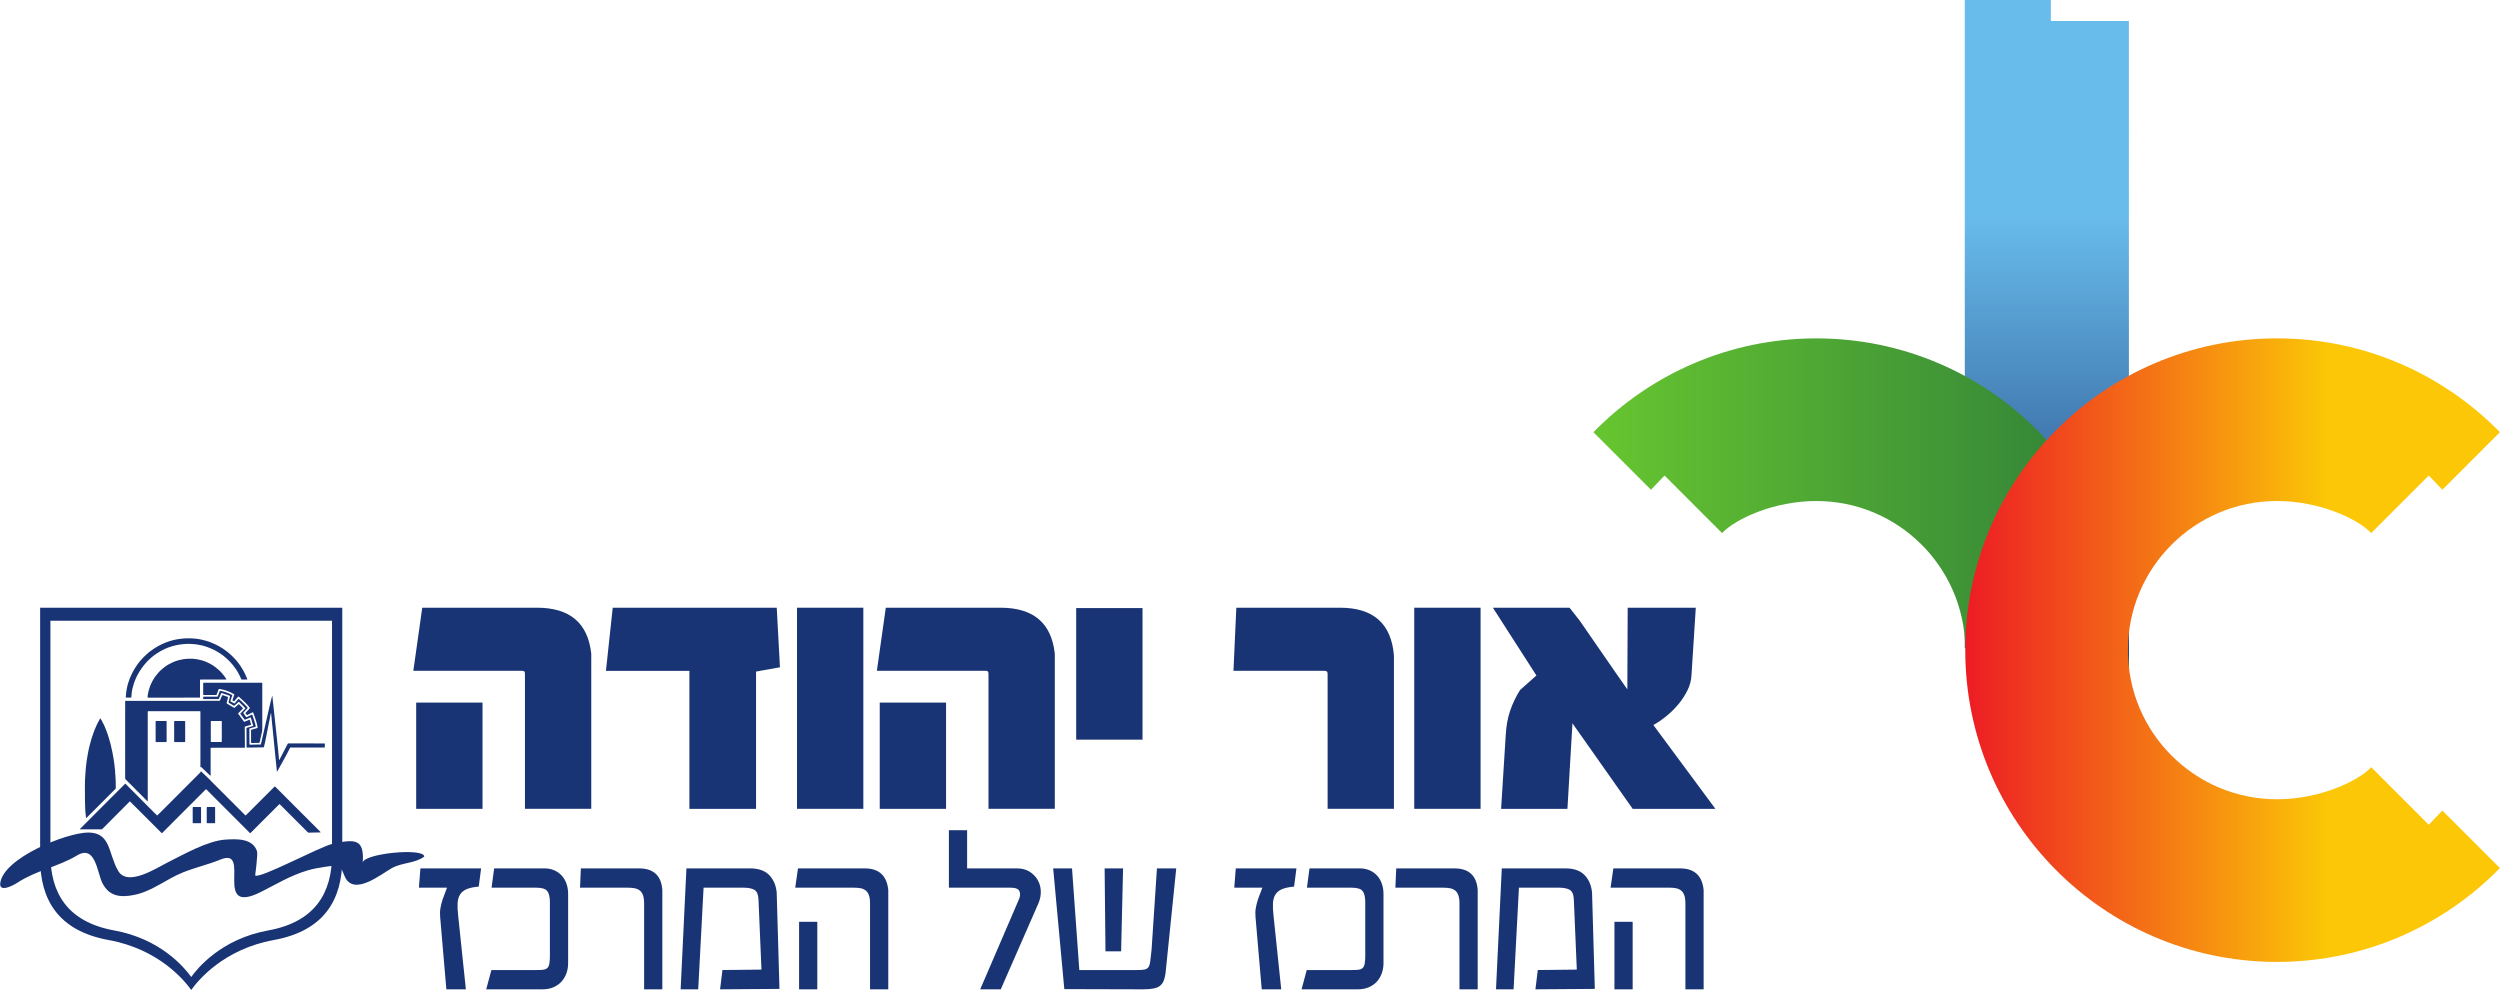
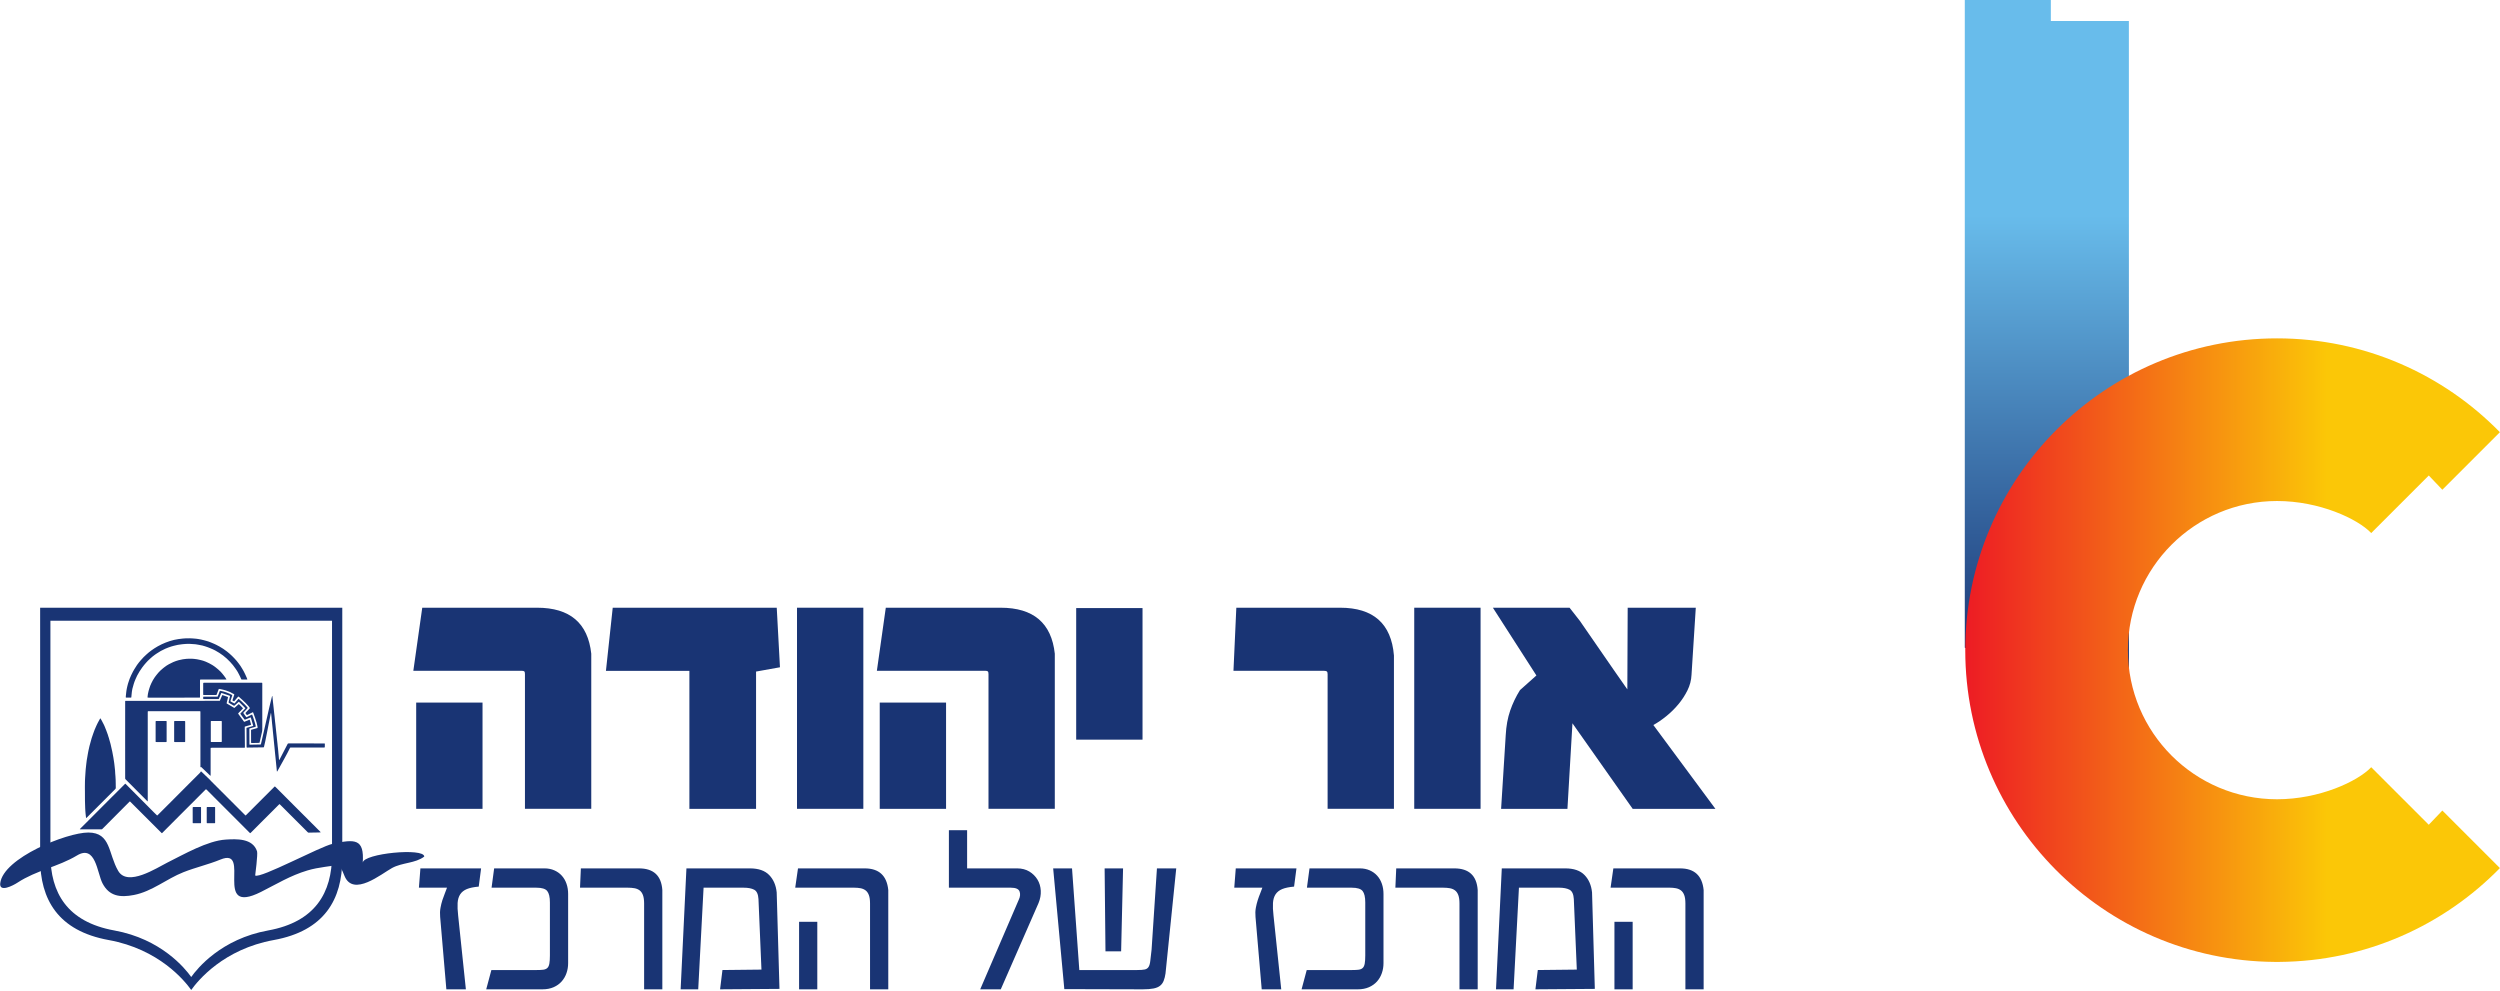
<svg xmlns="http://www.w3.org/2000/svg" xmlns:ns1="http://sodipodi.sourceforge.net/DTD/sodipodi-0.dtd" xmlns:ns2="http://www.inkscape.org/namespaces/inkscape" version="1.1" id="svg2" xml:space="preserve" width="528.783" height="209.532" viewBox="0 0 528.783 209.532" ns1:docname="OrYehuda.svg" ns2:version="0.92.3 (2405546, 2018-03-11)">
  <defs id="defs6">
    <clipPath clipPathUnits="userSpaceOnUse" id="clipPath18">
      <path d="M 0,595.28 H 419.53 V 0 H 0 Z" id="path16" ns2:connector-curvature="0" />
    </clipPath>
    <clipPath clipPathUnits="userSpaceOnUse" id="clipPath26">
      <path d="M 876.068,0 H 456.54 v 595.276 h 419.528 z" id="path24" ns2:connector-curvature="0" />
    </clipPath>
    <clipPath clipPathUnits="userSpaceOnUse" id="clipPath34">
      <path d="M 885.867,-8.504 H 26.815 v 614.288 h 859.052 z" id="path32" ns2:connector-curvature="0" />
    </clipPath>
    <clipPath clipPathUnits="userSpaceOnUse" id="clipPath42">
      <path d="M -175.83,657.981 H 1092.06 V -138.233 H -175.83 Z" id="path40" ns2:connector-curvature="0" />
    </clipPath>
    <clipPath clipPathUnits="userSpaceOnUse" id="clipPath126">
      <path d="m 12.289,229.068 h 71.878 v -37.87 H 12.289 Z" id="path124" ns2:connector-curvature="0" />
    </clipPath>
    <clipPath clipPathUnits="userSpaceOnUse" id="clipPath150">
      <path d="m 144.174,502.045 h 47.637 v 33.822 h -47.637 z" id="path148" ns2:connector-curvature="0" />
    </clipPath>
    <clipPath clipPathUnits="userSpaceOnUse" id="clipPath174">
      <path d="m 200.233,504.418 135.945,10e-4 v 54.744 H 200.233 Z" id="path172" ns2:connector-curvature="0" />
    </clipPath>
    <clipPath clipPathUnits="userSpaceOnUse" id="clipPath182">
-       <path d="m 200.233,504.418 135.945,10e-4 v 54.744 H 200.233 Z" id="path180" ns2:connector-curvature="0" />
-     </clipPath>
+       </clipPath>
    <clipPath clipPathUnits="userSpaceOnUse" id="clipPath190">
      <path d="m 303.952,561.245 h 14.384 V 521.84 h -14.384 z" id="path188" ns2:connector-curvature="0" />
    </clipPath>
    <linearGradient x1="0" y1="0" x2="1" y2="0" gradientUnits="userSpaceOnUse" gradientTransform="matrix(0,37.025,-37.025,0,311.144,522.138)" spreadMethod="pad" id="linearGradient202">
      <stop style="stop-opacity:1;stop-color:#193474" offset="0" id="stop196" />
      <stop style="stop-opacity:1;stop-color:#68bceb" offset="0.678" id="stop198" />
      <stop style="stop-opacity:1;stop-color:#68bceb" offset="1" id="stop200" />
    </linearGradient>
    <clipPath clipPathUnits="userSpaceOnUse" id="clipPath244">
      <path d="m 208.583,524.858 h -7.59 v -12.613 c 0,-2.041 0.896,-3.621 3.442,-4.083 2.527,-0.458 3.815,-2.04 4.148,-2.509 0.332,0.469 1.62,2.051 4.147,2.509 2.545,0.462 3.442,2.042 3.442,4.083 v 12.613 z" id="path242" ns2:connector-curvature="0" />
    </clipPath>
    <clipPath clipPathUnits="userSpaceOnUse" id="clipPath300">
      <path d="m 200.233,504.418 135.945,10e-4 v 54.744 H 200.233 Z" id="path298" ns2:connector-curvature="0" />
    </clipPath>
    <clipPath clipPathUnits="userSpaceOnUse" id="clipPath312">
      <path d="m 306.629,523.201 c 0,-9.516 7.715,-17.232 17.232,-17.232 4.827,0.001 9.189,1.988 12.317,5.186 l -3.18,3.181 -0.75,-0.786 -3.181,3.18 c -0.75,-0.786 -2.861,-1.77 -5.206,-1.77 -4.552,0 -8.242,3.689 -8.242,8.241 0,4.552 3.69,8.242 8.242,8.242 2.345,0 4.456,-0.984 5.206,-1.77 l 3.181,3.18 0.75,-0.786 3.18,3.179 c -3.128,3.199 -7.49,5.186 -12.317,5.186 -9.517,0 -17.232,-7.714 -17.232,-17.231" id="path310" ns2:connector-curvature="0" />
    </clipPath>
    <clipPath clipPathUnits="userSpaceOnUse" id="clipPath320">
      <path d="m 303.928,561.245 h 14.409 V 521.84 h -14.409 z" id="path318" ns2:connector-curvature="0" />
    </clipPath>
    <linearGradient x1="0" y1="0" x2="1" y2="0" gradientUnits="userSpaceOnUse" gradientTransform="matrix(0,37.025,-37.025,0,311.132,522.138)" spreadMethod="pad" id="linearGradient332">
      <stop style="stop-opacity:1;stop-color:#193474" offset="0" id="stop326" />
      <stop style="stop-opacity:1;stop-color:#68bceb" offset="0.678" id="stop328" />
      <stop style="stop-opacity:1;stop-color:#68bceb" offset="1" id="stop330" />
    </linearGradient>
    <clipPath clipPathUnits="userSpaceOnUse" id="clipPath354">
      <path d="M 0,595.28 H 419.53 V 0 H 0 Z" id="path352" ns2:connector-curvature="0" />
    </clipPath>
    <clipPath clipPathUnits="userSpaceOnUse" id="clipPath362">
      <path d="M 876.068,0 H 456.54 v 595.276 h 419.528 z" id="path360" ns2:connector-curvature="0" />
    </clipPath>
    <clipPath clipPathUnits="userSpaceOnUse" id="clipPath370">
      <path d="m 200.233,504.418 135.945,10e-4 v 54.744 H 200.233 Z" id="path368" ns2:connector-curvature="0" />
    </clipPath>
    <clipPath clipPathUnits="userSpaceOnUse" id="clipPath378">
      <path d="m 286.079,535.246 3.18,-3.179 0.75,0.785 3.18,-3.179 c 0.751,0.786 2.862,1.77 5.207,1.77 4.508,0 8.165,-3.62 8.235,-8.111 h 3.431 v -1.02 h 1.037 l -0.002,-0.174 h 4.587 c -0.025,0.354 -0.057,0.706 -0.057,1.063 0,9.517 -7.714,17.231 -17.231,17.231 -4.827,0 -9.188,-1.987 -12.317,-5.186" id="path376" ns2:connector-curvature="0" />
    </clipPath>
    <linearGradient x1="0" y1="0" x2="1" y2="0" gradientUnits="userSpaceOnUse" gradientTransform="matrix(-29.548,0,0,29.548,315.628,531.285)" spreadMethod="pad" id="linearGradient400">
      <stop style="stop-opacity:1;stop-color:#2e7e39" offset="0" id="stop392" />
      <stop style="stop-opacity:1;stop-color:#2e7e39" offset="0.003" id="stop394" />
      <stop style="stop-opacity:1;stop-color:#66c430" offset="0.981" id="stop396" />
      <stop style="stop-opacity:1;stop-color:#66c430" offset="1" id="stop398" />
    </linearGradient>
    <clipPath clipPathUnits="userSpaceOnUse" id="clipPath410">
      <path d="M 0,595.28 H 419.53 V 0 H 0 Z" id="path408" ns2:connector-curvature="0" />
    </clipPath>
    <clipPath clipPathUnits="userSpaceOnUse" id="clipPath418">
      <path d="M 876.068,0 H 456.54 v 595.276 h 419.528 z" id="path416" ns2:connector-curvature="0" />
    </clipPath>
    <clipPath clipPathUnits="userSpaceOnUse" id="clipPath426">
      <path d="m 200.233,504.418 135.945,10e-4 v 54.744 H 200.233 Z" id="path424" ns2:connector-curvature="0" />
    </clipPath>
    <clipPath clipPathUnits="userSpaceOnUse" id="clipPath434">
      <path d="m 306.629,523.201 c 0,-9.516 7.715,-17.232 17.232,-17.232 4.827,0.001 9.189,1.988 12.317,5.186 l -3.18,3.181 -0.75,-0.786 -3.181,3.18 c -0.75,-0.786 -2.861,-1.77 -5.206,-1.77 -4.552,0 -8.242,3.689 -8.242,8.241 0,4.552 3.69,8.242 8.242,8.242 2.345,0 4.456,-0.984 5.206,-1.77 l 3.181,3.18 0.75,-0.786 3.18,3.179 c -3.128,3.199 -7.49,5.186 -12.317,5.186 -9.517,0 -17.232,-7.714 -17.232,-17.231" id="path432" ns2:connector-curvature="0" />
    </clipPath>
    <linearGradient x1="0" y1="0" x2="1" y2="0" gradientUnits="userSpaceOnUse" gradientTransform="matrix(29.549,0,0,29.549,306.63,523.201)" spreadMethod="pad" id="linearGradient454">
      <stop style="stop-opacity:1;stop-color:#ed1c24" offset="0" id="stop448" />
      <stop style="stop-opacity:1;stop-color:#fbc707" offset="0.678" id="stop450" />
      <stop style="stop-opacity:1;stop-color:#fbc707" offset="1" id="stop452" />
    </linearGradient>
    <clipPath clipPathUnits="userSpaceOnUse" id="clipPath464">
      <path d="M 0,595.28 H 419.53 V 0 H 0 Z" id="path462" ns2:connector-curvature="0" />
    </clipPath>
    <clipPath clipPathUnits="userSpaceOnUse" id="clipPath472">
      <path d="M 876.068,0 H 456.54 v 595.276 h 419.528 z" id="path470" ns2:connector-curvature="0" />
    </clipPath>
    <clipPath clipPathUnits="userSpaceOnUse" id="clipPath480">
      <path d="M 82.935,388.198 H 401.417 V 248.19 H 82.935 Z" id="path478" ns2:connector-curvature="0" />
    </clipPath>
    <clipPath clipPathUnits="userSpaceOnUse" id="clipPath496">
      <path d="M 236.178,291.445 H 398.361 V 230.697 H 236.178 Z" id="path494" ns2:connector-curvature="0" />
    </clipPath>
    <clipPath clipPathUnits="userSpaceOnUse" id="clipPath512">
      <path d="M 126.779,252.144 H 355.432 V 176.993 H 126.779 Z" id="path510" ns2:connector-curvature="0" />
    </clipPath>
    <clipPath clipPathUnits="userSpaceOnUse" id="clipPath534">
      <path d="M 94.486,166.763 H 391.37 V 130.047 H 94.486 Z" id="path532" ns2:connector-curvature="0" />
    </clipPath>
    <clipPath clipPathUnits="userSpaceOnUse" id="clipPath552">
      <path d="M 43.156,141.555 H 153.534 V 21.383 H 43.156 Z" id="path550" ns2:connector-curvature="0" />
    </clipPath>
    <clipPath clipPathUnits="userSpaceOnUse" id="clipPath600">
      <path d="M 0,595.28 H 419.53 V 0 H 0 Z" id="path598" ns2:connector-curvature="0" />
    </clipPath>
    <clipPath clipPathUnits="userSpaceOnUse" id="clipPath608">
      <path d="M 876.068,0 H 456.54 v 595.276 h 419.528 z" id="path606" ns2:connector-curvature="0" />
    </clipPath>
    <radialGradient fx="0" fy="0" cx="0" cy="0" r="1" gradientUnits="userSpaceOnUse" gradientTransform="matrix(27.901,3.071,3.071,-27.901,103.045,78.285)" spreadMethod="pad" id="radialGradient628">
      <stop style="stop-opacity:1;stop-color:#df2fa0" offset="0" id="stop622" />
      <stop style="stop-opacity:1;stop-color:#df2fa0" offset="0.573" id="stop624" />
      <stop style="stop-opacity:1;stop-color:#9f2598" offset="1" id="stop626" />
    </radialGradient>
    <clipPath clipPathUnits="userSpaceOnUse" id="clipPath638">
      <path d="M 0,595.28 H 419.53 V 0 H 0 Z" id="path636" ns2:connector-curvature="0" />
    </clipPath>
    <clipPath clipPathUnits="userSpaceOnUse" id="clipPath646">
      <path d="M 876.068,0 H 456.54 v 595.276 h 419.528 z" id="path644" ns2:connector-curvature="0" />
    </clipPath>
    <clipPath clipPathUnits="userSpaceOnUse" id="clipPath682">
      <path d="M 362.85,534.115 H 470.113 V 404.077 H 362.85 Z" id="path680" ns2:connector-curvature="0" />
    </clipPath>
    <clipPath clipPathUnits="userSpaceOnUse" id="clipPath766">
      <path d="M 48.228,561.772 H 170.875 V 468.967 H 48.228 Z" id="path764" ns2:connector-curvature="0" />
    </clipPath>
    <clipPath clipPathUnits="userSpaceOnUse" id="clipPath782">
      <path d="M 0,595.28 H 419.53 V 0 H 0 Z" id="path780" ns2:connector-curvature="0" />
    </clipPath>
    <clipPath clipPathUnits="userSpaceOnUse" id="clipPath790">
      <path d="M 876.068,0 H 456.54 v 595.276 h 419.528 z" id="path788" ns2:connector-curvature="0" />
    </clipPath>
    <linearGradient x1="0" y1="0" x2="1" y2="0" gradientUnits="userSpaceOnUse" gradientTransform="matrix(8.608,-9.838,-9.838,-8.608,74.502,564.251)" spreadMethod="pad" id="linearGradient810">
      <stop style="stop-opacity:1;stop-color:#432e93" offset="0" id="stop804" />
      <stop style="stop-opacity:1;stop-color:#432e93" offset="0.398" id="stop806" />
      <stop style="stop-opacity:1;stop-color:#df2fa0" offset="1" id="stop808" />
    </linearGradient>
    <clipPath clipPathUnits="userSpaceOnUse" id="clipPath820">
-       <path d="M 0,595.28 H 419.53 V 0 H 0 Z" id="path818" ns2:connector-curvature="0" />
-     </clipPath>
+       </clipPath>
    <clipPath clipPathUnits="userSpaceOnUse" id="clipPath828">
      <path d="M 876.068,0 H 456.54 v 595.276 h 419.528 z" id="path826" ns2:connector-curvature="0" />
    </clipPath>
    <clipPath clipPathUnits="userSpaceOnUse" id="clipPath844">
      <path d="m 404.422,177.033 h 58.161 v -61.404 h -58.161 z" id="path842" ns2:connector-curvature="0" />
    </clipPath>
    <clipPath clipPathUnits="userSpaceOnUse" id="clipPath876">
      <path d="M 0,595.28 H 419.53 V 0 H 0 Z" id="path874" ns2:connector-curvature="0" />
    </clipPath>
    <clipPath clipPathUnits="userSpaceOnUse" id="clipPath884">
      <path d="M 876.068,0 H 456.54 v 595.276 h 419.528 z" id="path882" ns2:connector-curvature="0" />
    </clipPath>
    <linearGradient x1="0" y1="0" x2="1" y2="0" gradientUnits="userSpaceOnUse" gradientTransform="matrix(-10.789,-17.825,-17.825,10.789,396.114,204.778)" spreadMethod="pad" id="linearGradient904">
      <stop style="stop-opacity:1;stop-color:#df2fa0" offset="0" id="stop898" />
      <stop style="stop-opacity:1;stop-color:#df2fa0" offset="0.573" id="stop900" />
      <stop style="stop-opacity:1;stop-color:#9f2598" offset="1" id="stop902" />
    </linearGradient>
    <clipPath clipPathUnits="userSpaceOnUse" id="clipPath914">
      <path d="M 0,595.28 H 419.53 V 0 H 0 Z" id="path912" ns2:connector-curvature="0" />
    </clipPath>
    <clipPath clipPathUnits="userSpaceOnUse" id="clipPath922">
      <path d="M 876.068,0 H 456.54 v 595.276 h 419.528 z" id="path920" ns2:connector-curvature="0" />
    </clipPath>
    <clipPath clipPathUnits="userSpaceOnUse" id="clipPath934">
      <path d="m 302.114,75.844 h 85.698 V 22.255 h -85.698 z" id="path932" ns2:connector-curvature="0" />
    </clipPath>
    <clipPath clipPathUnits="userSpaceOnUse" id="clipPath962">
      <path d="M 0,595.28 H 419.53 V 0 H 0 Z" id="path960" ns2:connector-curvature="0" />
    </clipPath>
    <clipPath clipPathUnits="userSpaceOnUse" id="clipPath970">
      <path d="M 876.068,0 H 456.54 v 595.276 h 419.528 z" id="path968" ns2:connector-curvature="0" />
    </clipPath>
    <radialGradient fx="0" fy="0" cx="0" cy="0" r="1" gradientUnits="userSpaceOnUse" gradientTransform="matrix(20.957,-4.735,-4.735,-20.957,346.333,73.964)" spreadMethod="pad" id="radialGradient990">
      <stop style="stop-opacity:1;stop-color:#df2fa0" offset="0" id="stop984" />
      <stop style="stop-opacity:1;stop-color:#df2fa0" offset="0.573" id="stop986" />
      <stop style="stop-opacity:1;stop-color:#9f2598" offset="1" id="stop988" />
    </radialGradient>
    <clipPath clipPathUnits="userSpaceOnUse" id="clipPath1000">
      <path d="M 0,595.28 H 419.53 V 0 H 0 Z" id="path998" ns2:connector-curvature="0" />
    </clipPath>
    <clipPath clipPathUnits="userSpaceOnUse" id="clipPath1008">
      <path d="M 876.068,0 H 456.54 v 595.276 h 419.528 z" id="path1006" ns2:connector-curvature="0" />
    </clipPath>
    <clipPath clipPathUnits="userSpaceOnUse" id="clipPath1024">
      <path d="M 76.151,300.074 H 233.932 V 242.076 H 76.151 Z" id="path1022" ns2:connector-curvature="0" />
    </clipPath>
    <clipPath clipPathUnits="userSpaceOnUse" id="clipPath1044">
      <path d="M 0,0 H 419.527 V 595.275 H 0 Z" id="path1042" ns2:connector-curvature="0" />
    </clipPath>
    <clipPath clipPathUnits="userSpaceOnUse" id="clipPath1216">
      <path d="M 0,0 H 419.527 V 595.275 H 0 Z" id="path1214" ns2:connector-curvature="0" />
    </clipPath>
    <clipPath clipPathUnits="userSpaceOnUse" id="clipPath1224">
      <path d="M -210.008,657.981 H 1057.88 V -138.233 H -210.008 Z" id="path1222" ns2:connector-curvature="0" />
    </clipPath>
    <clipPath clipPathUnits="userSpaceOnUse" id="clipPath1308">
      <path d="M 0,0 H 419.527 V 595.275 H 0 Z" id="path1306" ns2:connector-curvature="0" />
    </clipPath>
    <clipPath clipPathUnits="userSpaceOnUse" id="clipPath1316">
      <path d="M -21.889,229.068 H 49.989 v -37.87 h -71.878 z" id="path1314" ns2:connector-curvature="0" />
    </clipPath>
    <clipPath clipPathUnits="userSpaceOnUse" id="clipPath1340">
      <path d="m 109.995,502.044 h 47.638 v 33.823 h -47.638 z" id="path1338" ns2:connector-curvature="0" />
    </clipPath>
    <clipPath clipPathUnits="userSpaceOnUse" id="clipPath1364">
      <path d="M 166.054,504.418 H 302 v 54.744 H 166.054 Z" id="path1362" ns2:connector-curvature="0" />
    </clipPath>
    <clipPath clipPathUnits="userSpaceOnUse" id="clipPath1372">
      <path d="m 269.774,561.245 h 14.384 V 521.84 h -14.384 z" id="path1370" ns2:connector-curvature="0" />
    </clipPath>
    <linearGradient x1="0" y1="0" x2="1" y2="0" gradientUnits="userSpaceOnUse" gradientTransform="matrix(0,37.025,-37.025,0,276.966,522.138)" spreadMethod="pad" id="linearGradient1384">
      <stop style="stop-opacity:1;stop-color:#193474" offset="0" id="stop1378" />
      <stop style="stop-opacity:1;stop-color:#68bceb" offset="0.678" id="stop1380" />
      <stop style="stop-opacity:1;stop-color:#68bceb" offset="1" id="stop1382" />
    </linearGradient>
    <clipPath clipPathUnits="userSpaceOnUse" id="clipPath1418">
      <path d="M 166.054,504.418 H 302 v 54.744 H 166.054 Z" id="path1416" ns2:connector-curvature="0" />
    </clipPath>
    <clipPath clipPathUnits="userSpaceOnUse" id="clipPath1434">
      <path d="M 166.054,504.418 H 302 v 54.744 H 166.054 Z" id="path1432" ns2:connector-curvature="0" />
    </clipPath>
    <clipPath clipPathUnits="userSpaceOnUse" id="clipPath1448">
      <path d="M 166.054,504.418 H 302 v 54.744 H 166.054 Z" id="path1446" ns2:connector-curvature="0" />
    </clipPath>
    <clipPath clipPathUnits="userSpaceOnUse" id="clipPath1464">
      <path d="m 174.405,524.857 h -7.591 v -12.612 c 0,-2.041 0.896,-3.622 3.443,-4.082 v 0 c 2.527,-0.46 3.815,-2.041 4.148,-2.51 v 0 c 0.332,0.469 1.62,2.05 4.147,2.51 v 0 c 2.545,0.46 3.441,2.041 3.441,4.082 v 0 12.612 z" id="path1462" ns2:connector-curvature="0" />
    </clipPath>
    <clipPath clipPathUnits="userSpaceOnUse" id="clipPath1520">
      <path d="M 166.054,504.418 H 302 v 54.744 H 166.054 Z" id="path1518" ns2:connector-curvature="0" />
    </clipPath>
    <clipPath clipPathUnits="userSpaceOnUse" id="clipPath1532">
      <path d="m 272.452,523.201 c 0,-9.516 7.714,-17.232 17.231,-17.232 v 0 c 4.828,0.001 9.189,1.988 12.317,5.187 v 0 l -3.18,3.18 -0.751,-0.786 -3.18,3.18 c -0.75,-0.786 -2.862,-1.771 -5.206,-1.771 v 0 c -4.552,0 -8.242,3.69 -8.242,8.242 v 0 c 0,4.552 3.69,8.242 8.242,8.242 v 0 c 2.344,0 4.456,-0.984 5.206,-1.771 v 0 l 3.181,3.181 0.75,-0.787 3.18,3.18 c -3.128,3.199 -7.489,5.186 -12.317,5.186 v 0 c -9.517,0 -17.231,-7.715 -17.231,-17.231" id="path1530" ns2:connector-curvature="0" />
    </clipPath>
    <clipPath clipPathUnits="userSpaceOnUse" id="clipPath1540">
      <path d="m 269.75,561.245 h 14.408 V 521.84 H 269.75 Z" id="path1538" ns2:connector-curvature="0" />
    </clipPath>
    <linearGradient x1="0" y1="0" x2="1" y2="0" gradientUnits="userSpaceOnUse" gradientTransform="matrix(0,37.025,-37.025,0,276.954,522.138)" spreadMethod="pad" id="linearGradient1552">
      <stop style="stop-opacity:1;stop-color:#193474" offset="0" id="stop1546" />
      <stop style="stop-opacity:1;stop-color:#68bceb" offset="0.678" id="stop1548" />
      <stop style="stop-opacity:1;stop-color:#68bceb" offset="1" id="stop1550" />
    </linearGradient>
    <linearGradient x1="0" y1="0" x2="1" y2="0" gradientUnits="userSpaceOnUse" gradientTransform="matrix(0,37.025,-37.025,0,276.966,522.138)" spreadMethod="pad" id="linearGradient1586">
      <stop style="stop-opacity:1;stop-color:#193474" offset="0" id="stop1580" />
      <stop style="stop-opacity:1;stop-color:#68bceb" offset="0.678" id="stop1582" />
      <stop style="stop-opacity:1;stop-color:#68bceb" offset="1" id="stop1584" />
    </linearGradient>
    <linearGradient x1="0" y1="0" x2="1" y2="0" gradientUnits="userSpaceOnUse" gradientTransform="matrix(-29.548,0,0,29.548,281.449,531.285)" spreadMethod="pad" id="linearGradient1610">
      <stop style="stop-opacity:1;stop-color:#2e7e39" offset="0" id="stop1602" />
      <stop style="stop-opacity:1;stop-color:#2e7e39" offset="0.003" id="stop1604" />
      <stop style="stop-opacity:1;stop-color:#66c430" offset="0.981" id="stop1606" />
      <stop style="stop-opacity:1;stop-color:#66c430" offset="1" id="stop1608" />
    </linearGradient>
    <linearGradient x1="0" y1="0" x2="1" y2="0" gradientUnits="userSpaceOnUse" gradientTransform="matrix(29.549,0,0,29.549,272.451,523.201)" spreadMethod="pad" id="linearGradient1632">
      <stop style="stop-opacity:1;stop-color:#ed1c24" offset="0" id="stop1626" />
      <stop style="stop-opacity:1;stop-color:#fbc707" offset="0.678" id="stop1628" />
      <stop style="stop-opacity:1;stop-color:#fbc707" offset="1" id="stop1630" />
    </linearGradient>
    <clipPath clipPathUnits="userSpaceOnUse" id="clipPath1642">
      <path d="M 0,0 H 419.527 V 595.275 H 0 Z" id="path1640" ns2:connector-curvature="0" />
    </clipPath>
    <clipPath clipPathUnits="userSpaceOnUse" id="clipPath1650">
      <path d="M 48.757,388.198 H 367.239 V 248.19 H 48.757 Z" id="path1648" ns2:connector-curvature="0" />
    </clipPath>
    <clipPath clipPathUnits="userSpaceOnUse" id="clipPath1666">
      <path d="M 202,291.445 H 364.183 V 230.697 H 202 Z" id="path1664" ns2:connector-curvature="0" />
    </clipPath>
    <clipPath clipPathUnits="userSpaceOnUse" id="clipPath1682">
      <path d="M 92.601,252.144 H 321.254 V 176.993 H 92.601 Z" id="path1680" ns2:connector-curvature="0" />
    </clipPath>
    <clipPath clipPathUnits="userSpaceOnUse" id="clipPath1706">
      <path d="M 0,0 H 419.527 V 595.275 H 0 Z" id="path1704" ns2:connector-curvature="0" />
    </clipPath>
    <clipPath clipPathUnits="userSpaceOnUse" id="clipPath1714">
      <path d="M 60.308,166.763 H 357.192 V 130.047 H 60.308 Z" id="path1712" ns2:connector-curvature="0" />
    </clipPath>
    <clipPath clipPathUnits="userSpaceOnUse" id="clipPath1732">
      <path d="M 0,0 H 419.527 V 595.275 H 0 Z" id="path1730" ns2:connector-curvature="0" />
    </clipPath>
    <clipPath clipPathUnits="userSpaceOnUse" id="clipPath1740">
      <path d="M 8.977,141.555 H 119.356 V 21.383 H 8.977 Z" id="path1738" ns2:connector-curvature="0" />
    </clipPath>
    <radialGradient fx="0" fy="0" cx="0" cy="0" r="1" gradientUnits="userSpaceOnUse" gradientTransform="matrix(27.901,3.071,3.071,-27.901,68.867,78.285)" spreadMethod="pad" id="radialGradient1800">
      <stop style="stop-opacity:1;stop-color:#df2fa0" offset="0" id="stop1794" />
      <stop style="stop-opacity:1;stop-color:#df2fa0" offset="0.573" id="stop1796" />
      <stop style="stop-opacity:1;stop-color:#9f2598" offset="1" id="stop1798" />
    </radialGradient>
    <clipPath clipPathUnits="userSpaceOnUse" id="clipPath1810">
      <path d="M 0,0 H 419.527 V 595.275 H 0 Z" id="path1808" ns2:connector-curvature="0" />
    </clipPath>
    <clipPath clipPathUnits="userSpaceOnUse" id="clipPath1846">
      <path d="M 328.672,534.115 H 435.935 V 404.077 H 328.672 Z" id="path1844" ns2:connector-curvature="0" />
    </clipPath>
    <clipPath clipPathUnits="userSpaceOnUse" id="clipPath1974">
      <path d="M 14.05,561.772 H 136.697 V 468.967 H 14.05 Z" id="path1972" ns2:connector-curvature="0" />
    </clipPath>
    <linearGradient x1="0" y1="0" x2="1" y2="0" gradientUnits="userSpaceOnUse" gradientTransform="matrix(8.608,-9.838,-9.838,-8.608,40.324,564.251)" spreadMethod="pad" id="linearGradient2002">
      <stop style="stop-opacity:1;stop-color:#432e93" offset="0" id="stop1996" />
      <stop style="stop-opacity:1;stop-color:#432e93" offset="0.398" id="stop1998" />
      <stop style="stop-opacity:1;stop-color:#df2fa0" offset="1" id="stop2000" />
    </linearGradient>
    <clipPath clipPathUnits="userSpaceOnUse" id="clipPath2012">
      <path d="M 0,0 H 419.527 V 595.275 H 0 Z" id="path2010" ns2:connector-curvature="0" />
    </clipPath>
    <clipPath clipPathUnits="userSpaceOnUse" id="clipPath2028">
      <path d="m 370.244,177.033 h 58.161 v -61.404 h -58.161 z" id="path2026" ns2:connector-curvature="0" />
    </clipPath>
    <linearGradient x1="0" y1="0" x2="1" y2="0" gradientUnits="userSpaceOnUse" gradientTransform="matrix(-10.789,-17.825,-17.825,10.789,361.936,204.778)" spreadMethod="pad" id="linearGradient2072">
      <stop style="stop-opacity:1;stop-color:#df2fa0" offset="0" id="stop2066" />
      <stop style="stop-opacity:1;stop-color:#df2fa0" offset="0.573" id="stop2068" />
      <stop style="stop-opacity:1;stop-color:#9f2598" offset="1" id="stop2070" />
    </linearGradient>
    <clipPath clipPathUnits="userSpaceOnUse" id="clipPath2082">
      <path d="M 0,0 H 419.527 V 595.275 H 0 Z" id="path2080" ns2:connector-curvature="0" />
    </clipPath>
    <clipPath clipPathUnits="userSpaceOnUse" id="clipPath2094">
      <path d="m 267.936,75.844 h 85.698 V 22.255 h -85.698 z" id="path2092" ns2:connector-curvature="0" />
    </clipPath>
    <radialGradient fx="0" fy="0" cx="0" cy="0" r="1" gradientUnits="userSpaceOnUse" gradientTransform="matrix(20.957,-4.735,-4.735,-20.957,312.154,73.964)" spreadMethod="pad" id="radialGradient2134">
      <stop style="stop-opacity:1;stop-color:#df2fa0" offset="0" id="stop2128" />
      <stop style="stop-opacity:1;stop-color:#df2fa0" offset="0.573" id="stop2130" />
      <stop style="stop-opacity:1;stop-color:#9f2598" offset="1" id="stop2132" />
    </radialGradient>
    <clipPath clipPathUnits="userSpaceOnUse" id="clipPath2144">
      <path d="M 0,0 H 419.527 V 595.275 H 0 Z" id="path2142" ns2:connector-curvature="0" />
    </clipPath>
    <clipPath clipPathUnits="userSpaceOnUse" id="clipPath2160">
      <path d="M 41.973,300.074 H 199.754 V 242.076 H 41.973 Z" id="path2158" ns2:connector-curvature="0" />
    </clipPath>
    <clipPath clipPathUnits="userSpaceOnUse" id="clipPath2180">
      <path d="M 0,595.28 H 419.53 V 0 H 0 Z" id="path2178" ns2:connector-curvature="0" />
    </clipPath>
    <clipPath clipPathUnits="userSpaceOnUse" id="clipPath2188">
      <path d="M 851.199,-647.573 H 9.309 v 595.275 h 841.89 z" id="path2186" ns2:connector-curvature="0" />
    </clipPath>
    <clipPath clipPathUnits="userSpaceOnUse" id="clipPath2196">
      <path d="M 861.409,-655.633 H 1.535 v 614.875 h 859.874 z" id="path2194" ns2:connector-curvature="0" />
    </clipPath>
    <clipPath clipPathUnits="userSpaceOnUse" id="clipPath2204">
      <path d="M -201.304,11.49 H 1067.8 V -785.486 H -201.304 Z" id="path2202" ns2:connector-curvature="0" />
    </clipPath>
    <clipPath clipPathUnits="userSpaceOnUse" id="clipPath2224">
      <path d="M -93.983,50.072 H 391.221 V -756.037 H -93.983 Z" id="path2222" ns2:connector-curvature="0" />
    </clipPath>
  </defs>
  <ns1:namedview pagecolor="#ffffff" bordercolor="#666666" borderopacity="1" objecttolerance="10" gridtolerance="10" guidetolerance="10" ns2:pageopacity="0" ns2:pageshadow="2" ns2:window-width="1920" ns2:window-height="1005" id="namedview4" showgrid="false" ns2:zoom="0.94318673" ns2:cx="89.371471" ns2:cy="133.0624" ns2:window-x="-9" ns2:window-y="-9" ns2:window-maximized="1" ns2:current-layer="g10" fit-margin-top="0" fit-margin-left="0" fit-margin-right="0" fit-margin-bottom="0" />
  <g id="g10" ns2:groupmode="layer" ns2:label="pool_brushur" transform="matrix(1.333,0,0,-1.333,-218.46,745.551)">
    <g id="g4087" transform="matrix(2.871,0,0,2.871,-306.487,-1045.968)">
      <path d="m 272.452,559.163 v -35.828 h 3.43 v -1.029 h 1.037 v -0.168 h 4.561 v 35.834 h -4.313 v 1.191 z" style="fill:url(#linearGradient1384);stroke:none" id="path1386" ns2:connector-curvature="0" />
      <path d="m 187.173,525.546 -0.493,-3.488 h 6.011 c 0.052,0 0.092,-0.01 0.118,-0.03 0.026,-0.02 0.04,-0.069 0.04,-0.148 v -7.449 h 3.665 v 8.573 c -0.184,1.694 -1.182,2.542 -2.995,2.542 z" style="fill:#193474;fill-opacity:1;fill-rule:nonzero;stroke:none" id="path1402" ns2:connector-curvature="0" />
      <path ns2:connector-curvature="0" id="path1404" style="fill:#193474;fill-opacity:1;fill-rule:nonzero;stroke:none" d="m 190.504,520.303 h -3.666 v -5.873 h 3.666 z" />
      <path d="m 205.622,514.43 v 7.587 l 1.321,0.237 -0.178,3.291 h -9.065 l -0.375,-3.488 h 4.612 v -7.627 z" style="fill:#193474;fill-opacity:1;fill-rule:nonzero;stroke:none" id="path1408" ns2:connector-curvature="0" />
      <path ns2:connector-curvature="0" id="path1410" style="fill:#193474;fill-opacity:1;fill-rule:nonzero;stroke:none" d="m 211.551,525.546 h -3.666 v -11.115 h 3.666 z" />
      <path d="m 212.792,525.546 -0.493,-3.488 h 6.011 c 0.053,0 0.092,-0.01 0.118,-0.03 0.027,-0.02 0.04,-0.069 0.04,-0.148 v -7.449 h 3.665 v 8.573 c -0.184,1.694 -1.182,2.542 -2.995,2.542 z" style="fill:#193474;fill-opacity:1;fill-rule:nonzero;stroke:none" id="path1422" ns2:connector-curvature="0" />
      <path ns2:connector-curvature="0" id="path1424" style="fill:#193474;fill-opacity:1;fill-rule:nonzero;stroke:none" d="m 216.123,520.303 h -3.666 v -5.873 h 3.666 z" />
      <path ns2:connector-curvature="0" id="path1426" style="fill:#193474;fill-opacity:1;fill-rule:nonzero;stroke:none" d="m 226.981,525.526 h -3.666 v -7.272 h 3.666 z" />
      <path d="m 232.165,525.546 -0.158,-3.488 h 5.006 c 0.066,0 0.115,-0.01 0.148,-0.03 0.032,-0.02 0.049,-0.069 0.049,-0.148 v -7.449 h 3.666 v 8.474 c -0.145,1.761 -1.137,2.641 -2.976,2.641 z" style="fill:#193474;fill-opacity:1;fill-rule:nonzero;stroke:none" id="path1438" ns2:connector-curvature="0" />
      <path ns2:connector-curvature="0" id="path1440" style="fill:#193474;fill-opacity:1;fill-rule:nonzero;stroke:none" d="m 245.664,525.546 h -3.666 v -11.115 h 3.666 z" />
      <path d="m 251.154,524.816 -0.571,0.729 h -4.238 l 2.405,-3.744 -0.907,-0.808 c -0.223,-0.355 -0.404,-0.733 -0.542,-1.133 -0.138,-0.401 -0.22,-0.851 -0.246,-1.35 l -0.256,-4.08 h 3.666 l 0.275,4.691 v 0.039 l 3.331,-4.73 h 4.572 l -3.429,4.632 c 0.236,0.131 0.476,0.295 0.719,0.492 0.243,0.198 0.463,0.414 0.66,0.651 0.198,0.236 0.365,0.492 0.503,0.768 0.138,0.276 0.213,0.565 0.227,0.867 l 0.236,3.705 h -3.764 l -0.019,-4.513 -0.73,1.045 z" style="fill:#193474;fill-opacity:1;fill-rule:nonzero;stroke:none" id="path1452" ns2:connector-curvature="0" />
      <path d="m 189.584,504.455 -0.427,4.077 c -0.031,0.268 -0.041,0.499 -0.03,0.693 0.012,0.193 0.06,0.354 0.143,0.48 0.083,0.126 0.205,0.223 0.367,0.291 0.162,0.066 0.381,0.112 0.658,0.136 l 0.13,1.007 h -3.354 l -0.083,-1.067 h 1.553 c -0.032,-0.095 -0.071,-0.199 -0.119,-0.314 -0.047,-0.114 -0.092,-0.239 -0.136,-0.373 -0.043,-0.135 -0.079,-0.279 -0.106,-0.432 -0.028,-0.155 -0.034,-0.319 -0.018,-0.493 l 0.343,-4.005 z m 4.348,6.684 h -2.786 l -0.142,-1.067 h 2.477 c 0.301,0 0.5,-0.061 0.599,-0.183 0.098,-0.123 0.148,-0.334 0.148,-0.634 v -2.927 c 0,-0.19 -0.01,-0.34 -0.03,-0.451 -0.02,-0.11 -0.057,-0.192 -0.113,-0.243 -0.055,-0.051 -0.13,-0.083 -0.225,-0.095 -0.094,-0.012 -0.217,-0.018 -0.367,-0.018 h -2.5 l -0.285,-1.066 h 0.012 3.093 c 0.237,0 0.444,0.04 0.623,0.119 0.177,0.079 0.325,0.185 0.443,0.319 0.119,0.135 0.208,0.289 0.267,0.463 0.06,0.174 0.089,0.355 0.089,0.545 v 3.827 c 0,0.198 -0.029,0.384 -0.089,0.558 -0.059,0.173 -0.146,0.323 -0.261,0.45 -0.114,0.126 -0.252,0.225 -0.414,0.296 -0.162,0.071 -0.342,0.107 -0.539,0.107 m 2.007,0 -0.047,-1.067 h 2.654 c 0.126,0 0.245,-0.01 0.355,-0.029 0.111,-0.02 0.206,-0.06 0.285,-0.119 0.079,-0.059 0.14,-0.146 0.184,-0.261 0.043,-0.114 0.065,-0.271 0.065,-0.467 v -4.741 h 1.007 v 5.487 c -0.055,0.798 -0.485,1.197 -1.292,1.197 z m 5.834,0 -0.32,-6.684 h 0.972 l 0.296,5.617 h 2.216 c 0.245,0 0.439,-0.037 0.581,-0.112 0.142,-0.076 0.221,-0.247 0.237,-0.516 l 0.165,-3.899 -2.156,-0.024 -0.131,-1.066 3.283,0.024 -0.154,5.332 c -0.039,0.395 -0.178,0.716 -0.415,0.96 -0.237,0.245 -0.592,0.368 -1.066,0.368 z m 6.166,0 -0.153,-1.067 h 3.271 c 0.118,0 0.231,-0.01 0.337,-0.029 0.107,-0.02 0.2,-0.06 0.279,-0.119 0.078,-0.059 0.14,-0.146 0.183,-0.261 0.044,-0.114 0.065,-0.271 0.065,-0.467 v -4.741 h 1.008 v 5.487 c -0.079,0.798 -0.514,1.197 -1.304,1.197 z m 1.067,-2.951 h -1.007 v -3.733 h 1.007 z m 8.28,2.951 v 2.109 c 0.04,0 0.04,0 0,0 h -0.285 -0.722 v -3.176 h 3.425 c 0.268,0 0.428,-0.069 0.48,-0.207 0.051,-0.139 0.037,-0.29 -0.042,-0.456 l -2.133,-4.954 h 1.137 l 2.086,4.764 c 0.095,0.229 0.137,0.458 0.125,0.688 -0.012,0.229 -0.073,0.434 -0.184,0.615 -0.111,0.182 -0.261,0.33 -0.45,0.445 -0.19,0.114 -0.415,0.172 -0.676,0.172 z m 7.6,0 0.047,-4.586 h 0.865 l 0.107,4.586 z m 2.109,-6.684 c 0.245,0 0.444,0.016 0.599,0.047 0.154,0.032 0.274,0.083 0.361,0.155 0.087,0.07 0.152,0.161 0.195,0.272 0.044,0.11 0.078,0.245 0.101,0.403 l 0.593,5.807 h -1.067 l -0.296,-4.492 c -0.032,-0.26 -0.056,-0.465 -0.071,-0.616 -0.016,-0.15 -0.048,-0.263 -0.095,-0.338 -0.047,-0.075 -0.119,-0.122 -0.213,-0.142 -0.095,-0.02 -0.233,-0.03 -0.415,-0.03 h -3.2 l -0.403,5.618 h -1.042 l 0.616,-6.672 z m 7.652,0 -0.427,4.077 c -0.032,0.268 -0.041,0.499 -0.03,0.693 0.012,0.193 0.06,0.354 0.143,0.48 0.083,0.126 0.205,0.223 0.367,0.291 0.162,0.066 0.381,0.112 0.657,0.136 l 0.131,1.007 h -3.354 l -0.083,-1.067 h 1.553 c -0.032,-0.095 -0.071,-0.199 -0.119,-0.314 -0.047,-0.114 -0.093,-0.239 -0.136,-0.373 -0.043,-0.135 -0.079,-0.279 -0.107,-0.432 -0.027,-0.155 -0.033,-0.319 -0.017,-0.493 l 0.343,-4.005 z m 4.348,6.684 h -2.786 l -0.142,-1.067 h 2.477 c 0.301,0 0.5,-0.061 0.599,-0.183 0.098,-0.123 0.148,-0.334 0.148,-0.634 v -2.927 c 0,-0.19 -0.01,-0.34 -0.03,-0.451 -0.02,-0.11 -0.057,-0.192 -0.113,-0.243 -0.055,-0.051 -0.13,-0.083 -0.225,-0.095 -0.094,-0.012 -0.217,-0.018 -0.367,-0.018 h -2.5 l -0.285,-1.066 h 0.012 3.093 c 0.237,0 0.444,0.04 0.623,0.119 0.177,0.079 0.325,0.185 0.444,0.319 0.118,0.135 0.207,0.289 0.266,0.463 0.06,0.174 0.089,0.355 0.089,0.545 v 3.827 c 0,0.198 -0.029,0.384 -0.089,0.558 -0.059,0.173 -0.146,0.323 -0.261,0.45 -0.114,0.126 -0.252,0.225 -0.414,0.296 -0.162,0.071 -0.342,0.107 -0.539,0.107 m 2.007,0 -0.047,-1.067 h 2.654 c 0.126,0 0.245,-0.01 0.355,-0.029 0.111,-0.02 0.206,-0.06 0.285,-0.119 0.079,-0.059 0.14,-0.146 0.184,-0.261 0.043,-0.114 0.065,-0.271 0.065,-0.467 v -4.741 h 1.007 v 5.487 c -0.055,0.798 -0.486,1.197 -1.292,1.197 z m 5.834,0 -0.32,-6.684 h 0.972 l 0.296,5.618 H 250 c 0.245,0 0.438,-0.038 0.581,-0.113 0.142,-0.076 0.221,-0.247 0.237,-0.516 l 0.165,-3.899 -2.156,-0.024 -0.131,-1.066 3.283,0.024 -0.154,5.332 c -0.04,0.395 -0.178,0.716 -0.415,0.96 -0.237,0.246 -0.592,0.368 -1.066,0.368 z m 6.166,0 -0.153,-1.066 h 3.27 c 0.119,0 0.232,-0.011 0.338,-0.03 0.107,-0.02 0.2,-0.06 0.279,-0.119 0.078,-0.059 0.14,-0.146 0.183,-0.261 0.044,-0.114 0.065,-0.271 0.065,-0.467 v -4.741 h 1.008 v 5.487 c -0.079,0.798 -0.514,1.197 -1.304,1.197 z m 1.067,-2.951 h -1.007 v -3.733 h 1.007 z" style="fill:#193474;fill-opacity:1;fill-rule:nonzero;stroke:none" id="path1456" ns2:connector-curvature="0" />
      <path d="m 187.284,511.792 c -0.492,-0.378 -1.218,-0.324 -1.779,-0.631 -0.589,-0.323 -2.141,-1.615 -2.626,-0.446 -0.282,0.68 -0.236,0.634 -1.088,0.508 -0.328,-0.048 -0.645,-0.103 -0.963,-0.198 -0.957,-0.287 -1.691,-0.746 -2.567,-1.186 -2.721,-1.366 -0.479,2.512 -2.241,1.788 -0.672,-0.276 -1.369,-0.43 -2.047,-0.699 -0.94,-0.371 -1.728,-1.063 -2.738,-1.259 -0.751,-0.146 -1.361,-0.078 -1.736,0.649 -0.296,0.572 -0.372,2.161 -1.41,1.534 -1.034,-0.623 -2.235,-0.812 -3.286,-1.501 -0.241,-0.158 -1.019,-0.564 -0.954,-0.029 0.169,1.398 3.68,2.799 4.866,2.799 1.26,0 1.097,-1.167 1.654,-2.121 0.522,-0.893 2.132,0.168 2.707,0.455 0.921,0.459 2.228,1.213 3.232,1.276 0.616,0.039 1.495,0.075 1.734,-0.646 0.052,-0.157 -0.103,-1.338 -0.103,-1.338 0.28,-0.187 3.591,1.601 4.283,1.751 1.231,0.267 1.754,0.29 1.662,-1.042 0.035,0.509 3.4,0.837 3.4,0.336 -0.028,-0.022 0,0.004 0,0" style="fill:#193474;fill-opacity:1;fill-rule:nonzero;stroke:none" id="path1468" ns2:connector-curvature="0" />
      <path d="m 175.978,520.401 c 0.014,0.01 0.018,0.022 0.022,0.035 0.033,0.077 0.066,0.155 0.099,0.233 0.005,0.012 0.01,0.024 0.016,0.036 0.004,0.009 0.013,0.013 0.023,0.009 0.034,-0.01 0.068,-0.022 0.101,-0.033 0.057,-0.02 0.114,-0.039 0.17,-0.058 0.007,-0.003 0.015,-0.005 0.021,-0.01 0.004,-0.003 0.007,-0.009 0.007,-0.013 0,-0.01 -0.002,-0.019 -0.004,-0.028 -0.022,-0.095 -0.045,-0.19 -0.068,-0.285 -0.001,-0.005 -0.003,-0.011 -0.004,-0.016 -10e-4,-0.008 0.001,-0.015 0.008,-0.02 0.009,-0.006 0.019,-0.012 0.029,-0.017 0.116,-0.069 0.232,-0.138 0.349,-0.206 0.008,-0.005 0.016,-0.01 0.024,-0.014 0.013,-0.007 0.021,-0.007 0.031,0.002 0.011,0.01 0.023,0.02 0.034,0.03 0.055,0.049 0.109,0.098 0.163,0.147 0.009,0.007 0.018,0.014 0.026,0.021 0.006,0.003 0.012,0.002 0.016,-10e-4 0.006,-0.004 0.012,-0.009 0.017,-0.015 0.062,-0.062 0.125,-0.124 0.187,-0.187 0.008,-0.007 0.017,-0.014 0.02,-0.029 -0.012,-0.013 -0.025,-0.026 -0.038,-0.039 -0.066,-0.069 -0.133,-0.138 -0.2,-0.207 -0.009,-0.009 -0.018,-0.019 -0.026,-0.029 -0.002,-0.004 -0.003,-0.011 -0.002,-0.015 0.003,-0.007 0.008,-0.014 0.012,-0.02 0.099,-0.136 0.199,-0.272 0.299,-0.409 0.006,-0.009 0.012,-0.019 0.026,-0.024 0.096,0.039 0.192,0.079 0.288,0.118 0.009,-0.004 0.014,-0.01 0.016,-0.018 0.011,-0.037 0.022,-0.075 0.034,-0.113 0.01,-0.034 0.019,-0.068 0.03,-0.102 0.002,-0.01 0.004,-0.018 0.007,-0.028 0.003,-0.012 -0.003,-0.023 -0.014,-0.026 -0.014,-0.004 -0.029,-0.009 -0.043,-0.013 -0.081,-0.023 -0.162,-0.046 -0.243,-0.069 -0.015,-0.004 -0.029,-0.009 -0.044,-0.014 -0.002,-0.008 -0.004,-0.015 -0.004,-0.022 -0.001,-0.023 -0.001,-0.046 0,-0.068 0.002,-0.334 0.005,-0.669 0.008,-1.003 0,-0.018 0,-0.037 -0.001,-0.056 0,-0.009 -0.008,-0.017 -0.017,-0.018 -0.018,-10e-4 -0.035,-0.002 -0.051,-0.002 h -0.665 -1.081 c -0.02,0 -0.041,0 -0.061,-0.001 -0.007,-10e-4 -0.016,-0.007 -0.016,-0.014 -0.001,-0.015 -0.002,-0.03 -0.002,-0.045 0,-0.088 0,-0.177 0,-0.265 0,-0.386 0,-0.773 0,-1.16 0,-0.019 -0.001,-0.037 -0.002,-0.056 0,-10e-4 -0.003,-0.003 -0.004,-0.004 -0.003,0 -0.008,-0.002 -0.01,0 -0.013,0.011 -0.026,0.022 -0.038,0.034 -0.141,0.135 -0.282,0.27 -0.423,0.405 -0.01,0.01 -0.021,0.021 -0.032,0.031 -0.015,0.014 -0.017,0.014 -0.038,10e-4 -0.002,-10e-4 -0.004,-0.003 -0.005,-0.003 -0.004,0.002 -0.009,0.004 -0.009,0.006 -0.001,0.01 -0.003,0.021 -0.003,0.033 v 0.214 2.765 c 0,0.018 0,0.037 -0.001,0.056 0,0.015 -0.009,0.023 -0.025,0.023 -0.017,10e-4 -0.034,10e-4 -0.051,10e-4 h -0.856 -1.869 c -0.03,0 -0.06,-10e-4 -0.09,-10e-4 -0.008,0 -0.017,-0.01 -0.017,-0.019 -0.001,-0.017 -0.002,-0.034 -0.002,-0.051 v -2.134 -2.708 c 0,-0.021 -0.001,-0.041 -0.002,-0.062 0,-0.005 -0.002,-0.007 -0.006,-0.007 -0.002,0 -0.005,0 -0.006,10e-4 -0.01,0.01 -0.022,0.02 -0.032,0.03 -0.207,0.208 -0.414,0.416 -0.62,0.623 -0.179,0.181 -0.359,0.362 -0.54,0.543 -0.047,0.048 -0.042,0.037 -0.042,0.103 -0.001,0.631 -0.001,1.261 -0.001,1.892 0,0.657 0,1.314 0.001,1.97 v 0.339 c 0,0.013 0.001,0.026 0.002,0.039 0.001,0.005 0.004,0.01 0.011,0.012 0.005,0 0.011,0.002 0.017,0.002 h 0.061 4.122 c 0.321,0 0.642,10e-4 0.963,0.002 0.017,0 0.034,0.001 0.048,0.001 m 0.116,-1.699 v 0 0.529 c 0,0.052 -0.001,0.053 -0.054,0.053 h -0.017 -0.467 c -0.074,0 -0.069,0.006 -0.069,-0.07 v -1.013 c 0,-0.015 0,-0.03 0,-0.045 0,-0.005 0.001,-0.011 0.002,-0.017 0.001,-0.006 0.009,-0.015 0.014,-0.015 0.007,-10e-4 0.015,-0.002 0.022,-0.002 0.177,0 0.353,0 0.529,0 0.007,0 0.015,10e-4 0.023,0.002 0.005,10e-4 0.014,0.01 0.014,0.016 0.001,0.016 0.003,0.033 0.003,0.05 v 0.512" style="fill:#193474;fill-opacity:1;fill-rule:nonzero;stroke:none" id="path1472" ns2:connector-curvature="0" />
      <path d="m 171.018,514.839 c -0.017,-0.002 -0.024,-0.014 -0.034,-0.022 -0.046,-0.045 -0.091,-0.09 -0.135,-0.136 -0.181,-0.18 -0.36,-0.362 -0.54,-0.542 -0.253,-0.255 -0.506,-0.509 -0.759,-0.763 -0.022,-0.023 -0.045,-0.045 -0.068,-0.067 -0.007,-0.007 -0.015,-0.011 -0.026,-0.011 -0.012,-10e-4 -0.025,-10e-4 -0.039,-10e-4 h -1.115 c -0.013,0 -0.026,0 -0.039,10e-4 -0.008,0 -0.014,0.005 -0.013,0.009 0.001,0.003 0.002,0.008 0.004,0.01 0.032,0.032 0.063,0.064 0.095,0.096 0.086,0.086 0.174,0.171 0.26,0.258 0.464,0.465 0.928,0.93 1.391,1.395 0.147,0.148 0.296,0.294 0.443,0.441 0.1,0.1 0.2,0.199 0.299,0.299 0.001,10e-4 0.003,0.003 0.004,0.004 0.011,0.011 0.018,0.012 0.028,0.002 0.013,-0.012 0.024,-0.024 0.036,-0.036 l 0.754,-0.758 c 0.127,-0.128 0.255,-0.256 0.382,-0.384 0.134,-0.135 0.269,-0.272 0.404,-0.407 0.053,-0.053 0.108,-0.105 0.162,-0.157 0.007,-0.006 0.018,-0.006 0.025,0 0.011,0.011 0.022,0.021 0.032,0.032 0.248,0.248 0.497,0.496 0.745,0.744 0.249,0.25 0.498,0.5 0.747,0.75 0.228,0.228 0.457,0.456 0.685,0.685 l 0.139,0.139 c 0.013,0.013 0.026,0.026 0.031,0.045 0.004,0.014 0.016,0.021 0.026,0.029 0.005,0.004 0.011,0.004 0.016,0 0.009,-0.008 0.017,-0.015 0.025,-0.023 0.152,-0.145 0.304,-0.291 0.455,-0.436 0.015,-0.014 0.03,-0.028 0.041,-0.046 0.007,-0.011 0.018,-0.02 0.027,-0.029 l 0.824,-0.824 c 0.279,-0.28 0.56,-0.56 0.84,-0.84 0.07,-0.07 0.14,-0.141 0.211,-0.211 0.005,-0.005 0.011,-0.011 0.016,-0.016 0.007,-0.005 0.018,-0.005 0.025,0.003 0.01,0.009 0.019,0.017 0.029,0.027 0.142,0.142 0.283,0.284 0.426,0.427 0.281,0.281 0.562,0.562 0.844,0.844 0.09,0.09 0.18,0.18 0.27,0.27 0.007,0.007 0.014,0.013 0.021,0.02 0.009,0.009 0.019,0.008 0.029,-0.001 0.008,-0.007 0.015,-0.013 0.021,-0.019 l 0.14,-0.139 c 0.162,-0.162 0.324,-0.324 0.485,-0.486 0.147,-0.148 0.294,-0.296 0.442,-0.443 0.13,-0.129 0.26,-0.259 0.39,-0.389 0.173,-0.173 0.345,-0.345 0.518,-0.518 0.162,-0.162 0.324,-0.324 0.485,-0.486 0.012,-0.011 0.023,-0.025 0.034,-0.037 0.001,-0.002 -10e-4,-0.009 -0.004,-0.01 -0.004,-0.002 -0.01,-0.004 -0.015,-0.004 -0.038,-0.002 -0.075,-0.004 -0.113,-0.004 -0.139,-0.003 -0.278,-0.004 -0.417,-0.007 -0.035,0 -0.071,-0.001 -0.106,-0.003 -0.023,-10e-4 -0.04,0.006 -0.056,0.022 -0.063,0.064 -0.127,0.128 -0.19,0.191 -0.243,0.243 -0.487,0.486 -0.729,0.728 -0.158,0.159 -0.316,0.317 -0.473,0.474 -0.048,0.048 -0.096,0.096 -0.144,0.143 -0.005,0.006 -0.011,0.011 -0.017,0.015 -0.005,0.003 -0.011,0.005 -0.016,10e-4 -0.011,-0.01 -0.022,-0.02 -0.033,-0.031 -0.118,-0.118 -0.236,-0.236 -0.354,-0.355 -0.225,-0.224 -0.449,-0.448 -0.673,-0.672 -0.156,-0.157 -0.313,-0.314 -0.469,-0.471 -0.022,-0.023 -0.045,-0.045 -0.069,-0.067 -0.007,-0.006 -0.018,-0.007 -0.025,-10e-4 -0.012,0.012 -0.025,0.023 -0.037,0.035 -0.244,0.244 -0.488,0.489 -0.732,0.734 -0.171,0.171 -0.342,0.342 -0.513,0.513 l -0.561,0.561 c -0.183,0.184 -0.366,0.366 -0.549,0.55 -0.035,0.035 -0.037,0.039 -0.075,10e-4 -0.21,-0.212 -0.421,-0.423 -0.632,-0.634 -0.24,-0.241 -0.48,-0.481 -0.721,-0.72 -0.282,-0.284 -0.565,-0.566 -0.847,-0.849 -0.054,-0.054 -0.108,-0.11 -0.162,-0.164 -0.01,-0.009 -0.019,-0.018 -0.029,-0.027 -0.008,-0.007 -0.017,-0.007 -0.025,10e-4 -0.033,0.033 -0.067,0.065 -0.1,0.099 -0.206,0.205 -0.411,0.411 -0.617,0.617 -0.207,0.207 -0.414,0.414 -0.621,0.62 -0.129,0.129 -0.257,0.258 -0.386,0.386 -0.009,0.009 -0.02,0.018 -0.028,0.025" style="fill:#193474;fill-opacity:1;fill-rule:nonzero;stroke:none" id="path1476" ns2:connector-curvature="0" />
      <path d="m 169.383,519.43 c 0.004,-0.005 0.01,-0.01 0.014,-0.016 0.02,-0.034 0.04,-0.067 0.059,-0.102 0.042,-0.078 0.085,-0.155 0.122,-0.235 0.012,-0.023 0.023,-0.047 0.033,-0.071 0.033,-0.08 0.065,-0.16 0.097,-0.241 0.031,-0.082 0.061,-0.165 0.091,-0.248 0.004,-0.014 0.008,-0.028 0.012,-0.043 0.004,-0.013 0.006,-0.025 0.011,-0.038 0.023,-0.055 0.037,-0.114 0.053,-0.172 0.019,-0.066 0.039,-0.133 0.057,-0.2 0.008,-0.025 0.013,-0.051 0.02,-0.076 0.001,-0.004 0.002,-0.007 0.002,-0.011 0.034,-0.127 0.057,-0.256 0.087,-0.384 0.025,-0.11 0.046,-0.221 0.062,-0.332 0.015,-0.098 0.03,-0.196 0.045,-0.295 0.006,-0.036 0.009,-0.071 0.013,-0.106 0.011,-0.101 0.022,-0.201 0.033,-0.302 10e-4,-0.009 0.002,-0.019 0.002,-0.028 0,-0.098 0.015,-0.195 0.02,-0.292 0.007,-0.133 0.019,-0.266 0.016,-0.4 -0.001,-0.056 0.002,-0.112 0.002,-0.169 0.001,-0.026 -0.001,-0.052 0.001,-0.078 0.002,-0.029 -0.009,-0.05 -0.029,-0.069 -0.218,-0.218 -0.435,-0.436 -0.653,-0.654 -0.298,-0.298 -0.596,-0.598 -0.895,-0.896 -0.013,-0.014 -0.026,-0.027 -0.04,-0.04 -0.007,-0.007 -0.015,-0.009 -0.019,-0.007 -0.008,0.005 -0.009,0.012 -0.009,0.02 -0.009,0.074 -0.017,0.149 -0.025,0.223 -0.014,0.103 -0.012,0.206 -0.021,0.309 -0.003,0.034 -0.002,0.067 -0.003,0.101 -10e-4,0.021 0,0.042 -0.002,0.062 -0.009,0.158 -0.007,0.315 -0.008,0.473 -0.001,0.09 0,0.18 -0.001,0.27 0,0.062 -0.001,0.124 -0.002,0.186 -0.001,0.032 -0.001,0.064 0,0.096 10e-4,0.103 0.003,0.206 0.004,0.309 0.001,0.049 0.001,0.098 0.007,0.147 0.002,0.017 0.001,0.033 0.003,0.05 0.002,0.034 0.004,0.068 0.007,0.101 0,0.012 0.001,0.023 0.002,0.034 0.002,0.101 0.014,0.202 0.021,0.303 0.007,0.103 0.02,0.205 0.034,0.308 0.008,0.067 0.014,0.134 0.025,0.201 0.011,0.08 0.024,0.16 0.041,0.238 0.006,0.03 0.01,0.059 0.015,0.089 0.002,0.009 0.003,0.019 0.005,0.027 0.013,0.052 0.021,0.104 0.029,0.156 0.002,0.01 0.004,0.022 0.007,0.032 0.02,0.079 0.038,0.157 0.053,0.237 0.001,0.005 0.003,0.01 0.004,0.015 0.04,0.142 0.073,0.284 0.117,0.424 0.016,0.05 0.034,0.099 0.051,0.149 0.014,0.041 0.029,0.081 0.042,0.122 0.023,0.068 0.048,0.135 0.074,0.201 0.033,0.081 0.069,0.162 0.106,0.242 0.021,0.047 0.044,0.095 0.069,0.141 0.039,0.071 0.078,0.142 0.117,0.213 0.005,0.009 0.009,0.02 0.022,0.026" style="fill:#193474;fill-opacity:1;fill-rule:nonzero;stroke:none" id="path1480" ns2:connector-curvature="0" />
      <path d="m 173.439,520.576 h -1.379 c -0.019,0 -0.038,10e-4 -0.057,10e-4 -0.007,10e-4 -0.013,0.008 -0.013,0.016 v 0.017 c 0.009,0.112 0.027,0.223 0.057,0.332 0.014,0.047 0.028,0.093 0.041,0.14 0.029,0.101 0.068,0.199 0.114,0.294 0.052,0.108 0.109,0.214 0.177,0.312 0.019,0.027 0.038,0.052 0.057,0.078 0.02,0.027 0.042,0.053 0.062,0.08 0.062,0.083 0.133,0.157 0.207,0.23 0.045,0.045 0.093,0.087 0.144,0.125 0.026,0.019 0.05,0.039 0.075,0.059 0.078,0.062 0.161,0.116 0.249,0.164 0.078,0.041 0.156,0.082 0.237,0.117 0.098,0.042 0.199,0.077 0.302,0.105 0.076,0.021 0.153,0.038 0.231,0.05 0.065,0.01 0.13,0.016 0.196,0.024 0.108,0.011 0.217,0.008 0.326,0.005 0.033,-0.001 0.067,-0.004 0.1,-0.008 0.105,-0.013 0.209,-0.023 0.311,-0.053 0.021,-0.006 0.043,-0.01 0.065,-0.015 0.039,-0.008 0.077,-0.018 0.114,-0.031 0.041,-0.015 0.082,-0.028 0.122,-0.043 0.028,-0.011 0.055,-0.023 0.083,-0.036 0.046,-0.021 0.093,-0.041 0.137,-0.064 0.059,-0.03 0.115,-0.064 0.172,-0.096 0.067,-0.039 0.127,-0.086 0.189,-0.132 0.1,-0.074 0.189,-0.16 0.279,-0.246 0.037,-0.037 0.07,-0.077 0.103,-0.119 0.044,-0.056 0.087,-0.113 0.13,-0.169 0.029,-0.038 0.053,-0.078 0.076,-0.118 0.004,-0.007 -10e-4,-0.017 -0.008,-0.018 -0.005,-10e-4 -0.011,-10e-4 -0.017,-10e-4 -0.017,0 -0.033,0 -0.05,0 h -1.301 c -0.02,0 -0.041,-0.001 -0.062,-0.002 -0.007,0 -0.014,-0.008 -0.015,-0.014 -0.001,-0.005 -0.002,-0.011 -0.002,-0.016 -0.001,-0.017 -0.001,-0.034 -0.001,-0.051 v -0.845 c 0,-0.019 -0.001,-0.037 -0.001,-0.056 0,-0.007 -0.007,-0.014 -0.014,-0.015 -0.006,0 -0.012,-10e-4 -0.017,-10e-4 h -0.051 z" style="fill:#193474;fill-opacity:1;fill-rule:nonzero;stroke:none" id="path1484" ns2:connector-curvature="0" />
      <path d="m 177.712,518.794 c 0.013,0.005 0.025,0.01 0.037,0.014 0.094,0.026 0.188,0.052 0.281,0.079 0.013,0.003 0.025,0.008 0.038,0.012 0.007,0.03 0.003,0.058 -0.002,0.085 -0.011,0.069 -0.027,0.136 -0.046,0.203 -0.049,0.171 -0.107,0.34 -0.17,0.506 -0.008,0.022 -0.016,0.043 -0.024,0.064 -0.002,0.003 -0.005,0.006 -0.007,0.009 -0.009,0.006 -0.018,10e-4 -0.026,-0.003 -0.04,-0.02 -0.08,-0.041 -0.121,-0.061 -0.058,-0.029 -0.117,-0.058 -0.176,-0.088 -0.011,-0.005 -0.017,-0.003 -0.024,0.007 -0.021,0.028 -0.042,0.057 -0.063,0.086 -0.009,0.015 -0.009,0.021 0.004,0.035 0.063,0.067 0.126,0.134 0.189,0.201 0.01,0.011 0.02,0.022 0.03,0.033 0.017,0.018 0.017,0.022 0.002,0.044 -0.018,0.026 -0.037,0.052 -0.056,0.077 -0.048,0.06 -0.101,0.116 -0.155,0.172 -0.123,0.124 -0.253,0.24 -0.386,0.353 -0.009,0.007 -0.016,0.015 -0.029,0.017 -0.013,-0.005 -0.019,-0.017 -0.027,-0.026 -0.06,-0.07 -0.12,-0.141 -0.179,-0.211 -0.007,-0.008 -0.015,-0.017 -0.023,-0.024 -0.004,-0.003 -0.012,-0.006 -0.015,-0.004 -0.025,0.012 -0.05,0.025 -0.074,0.04 -0.004,0.002 -0.006,0.01 -0.005,0.015 0.001,0.009 0.004,0.018 0.006,0.027 0.029,0.089 0.058,0.178 0.087,0.267 0.002,0.008 0.006,0.015 0.006,0.022 0.001,0.005 -0.002,0.012 -0.006,0.014 -0.01,0.009 -0.021,0.015 -0.032,0.022 -0.135,0.08 -0.277,0.142 -0.426,0.19 -0.098,0.031 -0.198,0.056 -0.3,0.075 -0.026,0.005 -0.052,0.008 -0.078,0.012 -0.006,10e-4 -0.016,-0.005 -0.019,-0.011 -0.005,-0.013 -0.011,-0.027 -0.016,-0.041 -0.03,-0.079 -0.059,-0.158 -0.089,-0.237 -0.005,-0.014 -0.011,-0.028 -0.017,-0.041 -0.006,-0.002 -0.011,-0.005 -0.017,-0.005 -0.012,-10e-4 -0.026,-10e-4 -0.039,-10e-4 -0.206,0 -0.413,0 -0.619,0 -0.017,0 -0.034,0.002 -0.051,0.003 -0.003,10e-4 -0.006,0.005 -0.008,0.007 -0.001,0.003 -0.001,0.008 -0.001,0.011 -0.001,0.01 -0.001,0.019 -0.001,0.029 v 0.574 c 0,0.054 -0.001,0.052 0.052,0.052 h 0.028 3.103 c 0.021,0 0.041,0 0.062,0 0.012,0 0.02,-0.009 0.02,-0.022 0.001,-0.017 0.001,-0.034 0.001,-0.051 0,-0.833 0,-1.667 0,-2.5 0,-0.049 -0.005,-0.097 -0.016,-0.145 -0.041,-0.177 -0.081,-0.355 -0.122,-0.532 -0.02,-0.083 0,-0.071 -0.088,-0.073 -0.107,-0.002 -0.214,-0.005 -0.322,-0.007 -0.018,-0.001 -0.037,0 -0.055,10e-4 -0.007,0 -0.015,0.008 -0.015,0.015 -10e-4,0.011 -10e-4,0.022 -10e-4,0.033 -0.001,0.213 -0.002,0.425 -0.002,0.636 0,0.014 0.001,0.027 0.002,0.041" style="fill:#193474;fill-opacity:1;fill-rule:nonzero;stroke:none" id="path1488" ns2:connector-curvature="0" />
      <path d="m 174.315,523.857 c 0.052,-0.003 0.105,-0.005 0.157,-0.008 0.07,-0.006 0.139,-0.011 0.208,-0.017 0.037,-0.004 0.074,-0.009 0.111,-0.016 0.102,-0.016 0.203,-0.037 0.303,-0.064 0.047,-0.013 0.094,-0.025 0.141,-0.038 0.085,-0.022 0.169,-0.051 0.25,-0.085 0.066,-0.026 0.131,-0.055 0.197,-0.083 0.073,-0.03 0.141,-0.069 0.211,-0.106 0.022,-0.011 0.044,-0.022 0.065,-0.034 0.148,-0.082 0.288,-0.176 0.421,-0.28 0.098,-0.076 0.19,-0.158 0.28,-0.244 0.092,-0.088 0.178,-0.182 0.261,-0.279 0.073,-0.086 0.138,-0.179 0.204,-0.27 0.036,-0.052 0.067,-0.108 0.101,-0.162 0.057,-0.093 0.109,-0.189 0.154,-0.287 0.029,-0.062 0.057,-0.123 0.084,-0.185 0.015,-0.034 0.028,-0.069 0.041,-0.104 0.003,-0.008 -0.002,-0.017 -0.009,-0.017 -0.012,-0.001 -0.023,-0.002 -0.034,-0.002 h -0.236 c -0.01,0 -0.019,0 -0.029,10e-4 -0.012,0 -0.021,0.006 -0.026,0.017 -0.022,0.048 -0.042,0.096 -0.064,0.144 -0.017,0.036 -0.034,0.071 -0.053,0.106 -0.026,0.047 -0.053,0.094 -0.076,0.144 -0.004,0.008 -0.009,0.016 -0.014,0.024 -0.032,0.049 -0.063,0.098 -0.095,0.146 -0.094,0.139 -0.198,0.27 -0.312,0.391 -0.121,0.129 -0.251,0.248 -0.391,0.355 -0.068,0.052 -0.136,0.1 -0.208,0.145 -0.076,0.045 -0.149,0.094 -0.228,0.134 -0.089,0.045 -0.178,0.088 -0.271,0.124 -0.045,0.018 -0.09,0.037 -0.136,0.054 -0.048,0.017 -0.095,0.034 -0.144,0.049 -0.048,0.015 -0.097,0.029 -0.146,0.043 -0.005,10e-4 -0.01,0.003 -0.016,0.004 -0.077,0.015 -0.154,0.031 -0.232,0.045 -0.042,0.008 -0.085,0.014 -0.127,0.021 -0.011,10e-4 -0.023,0.003 -0.034,0.004 -0.094,0.007 -0.187,0.014 -0.281,0.019 -0.078,0.005 -0.157,0.002 -0.236,-0.002 -0.063,-0.004 -0.127,-0.01 -0.191,-0.016 -0.065,-0.006 -0.13,-0.016 -0.195,-0.027 l -0.072,-0.012 c -0.068,-0.011 -0.135,-0.029 -0.202,-0.047 -0.048,-0.012 -0.095,-0.024 -0.141,-0.039 -0.111,-0.037 -0.22,-0.074 -0.327,-0.122 -0.087,-0.039 -0.173,-0.081 -0.257,-0.127 -0.079,-0.043 -0.154,-0.093 -0.229,-0.143 -0.031,-0.022 -0.063,-0.041 -0.093,-0.063 -0.091,-0.066 -0.179,-0.136 -0.261,-0.214 -0.007,-0.006 -0.014,-0.013 -0.021,-0.019 -0.075,-0.067 -0.147,-0.138 -0.213,-0.215 -0.071,-0.083 -0.143,-0.164 -0.206,-0.253 -0.103,-0.144 -0.199,-0.292 -0.28,-0.449 -0.034,-0.065 -0.061,-0.132 -0.091,-0.199 -0.038,-0.084 -0.069,-0.171 -0.097,-0.258 -0.029,-0.093 -0.053,-0.188 -0.079,-0.282 -0.001,-0.005 -0.002,-0.011 -0.003,-0.016 -0.008,-0.049 -0.017,-0.097 -0.024,-0.144 -0.013,-0.079 -0.021,-0.157 -0.024,-0.236 -0.001,-0.018 -0.002,-0.037 -0.004,-0.056 -0.002,-0.025 -0.007,-0.03 -0.03,-0.03 -0.084,-10e-4 -0.168,-10e-4 -0.253,0 -0.003,0 -0.007,0 -0.011,0 -0.008,0.001 -0.014,0.008 -0.014,0.015 0,0.018 0,0.037 0.001,0.056 0.005,0.081 0.014,0.161 0.026,0.241 0.003,0.022 0.006,0.044 0.008,0.067 0.01,0.08 0.031,0.158 0.047,0.237 0.02,0.098 0.051,0.192 0.083,0.286 0.016,0.048 0.031,0.096 0.049,0.143 0.026,0.065 0.053,0.129 0.083,0.192 0.033,0.067 0.065,0.135 0.1,0.201 0.022,0.044 0.047,0.085 0.073,0.127 0.048,0.081 0.096,0.161 0.15,0.237 0.067,0.094 0.138,0.183 0.214,0.27 0.001,0.001 0.002,0.002 0.004,0.003 0.092,0.112 0.196,0.212 0.303,0.309 0.089,0.081 0.18,0.159 0.279,0.228 0.112,0.078 0.225,0.156 0.345,0.222 0.072,0.04 0.146,0.076 0.22,0.114 0.07,0.036 0.143,0.065 0.216,0.094 0.152,0.061 0.307,0.109 0.466,0.148 0.079,0.019 0.158,0.033 0.238,0.045 0.083,0.013 0.167,0.021 0.251,0.03 0.11,0.013 0.221,0.014 0.331,0.013 h 0.04 v 0.002" style="fill:#193474;fill-opacity:1;fill-rule:nonzero;stroke:none" id="path1492" ns2:connector-curvature="0" />
      <path d="m 179.141,516.489 c -0.002,0.02 -0.006,0.041 -0.008,0.061 -0.006,0.054 -0.01,0.108 -0.015,0.163 -0.006,0.056 -0.012,0.111 -0.018,0.168 -0.004,0.041 -0.008,0.082 -0.012,0.123 -0.009,0.093 -0.018,0.187 -0.028,0.28 -0.005,0.054 -0.011,0.108 -0.017,0.162 -0.004,0.042 -0.008,0.083 -0.012,0.124 -0.009,0.093 -0.017,0.186 -0.027,0.28 -0.005,0.054 -0.011,0.108 -0.017,0.162 -0.004,0.041 -0.008,0.082 -0.012,0.123 -0.009,0.094 -0.018,0.187 -0.027,0.28 -0.01,0.094 -0.019,0.187 -0.029,0.28 -0.006,0.054 -0.01,0.108 -0.015,0.163 -0.006,0.056 -0.012,0.111 -0.017,0.168 l -0.014,0.129 c -0.009,0.093 -0.018,0.187 -0.026,0.28 -0.008,0.08 -0.016,0.16 -0.024,0.241 -0.002,0.014 -0.005,0.029 -0.008,0.044 -0.001,0.003 -0.004,0.005 -0.007,0.009 -0.013,-0.04 -0.019,-0.081 -0.026,-0.121 -0.034,-0.167 -0.067,-0.335 -0.099,-0.502 -0.032,-0.162 -0.063,-0.325 -0.095,-0.487 -0.03,-0.152 -0.06,-0.305 -0.092,-0.457 -0.021,-0.1 -0.045,-0.198 -0.068,-0.297 -0.003,-0.01 -0.007,-0.021 -0.011,-0.033 -0.011,-10e-4 -0.023,-0.003 -0.033,-0.004 -0.289,-0.004 -0.579,-0.008 -0.868,-0.012 h -0.028 c -0.016,10e-4 -0.023,0.007 -0.023,0.025 -10e-4,0.013 -10e-4,0.026 -10e-4,0.039 -0.002,0.323 -0.004,0.646 -0.005,0.968 -10e-4,0.068 -0.003,0.055 0.054,0.072 0.093,0.028 0.187,0.053 0.281,0.081 0.011,0.003 0.021,0.007 0.032,0.011 0.002,0.001 0.004,0.006 0.004,0.01 0.001,0.003 0,0.007 -0.001,0.01 -0.042,0.143 -0.084,0.285 -0.126,0.427 -10e-4,0.001 -10e-4,0.003 -0.002,0.005 -0.006,0.019 -0.012,0.022 -0.028,0.016 -0.011,-0.004 -0.021,-0.009 -0.031,-0.013 -0.073,-0.03 -0.146,-0.06 -0.219,-0.09 -0.011,-0.005 -0.024,-0.011 -0.036,-0.015 -0.022,-0.008 -0.027,-0.007 -0.042,0.013 l -0.213,0.292 c -0.005,0.007 -0.009,0.015 -0.015,0.025 0.011,0.011 0.02,0.023 0.03,0.034 0.072,0.074 0.144,0.148 0.216,0.222 0.012,0.012 0.023,0.024 0.035,0.038 -0.005,0.007 -0.008,0.014 -0.013,0.019 -0.022,0.023 -0.045,0.046 -0.068,0.068 -0.078,0.079 -0.156,0.157 -0.235,0.235 -0.013,0.013 -0.026,0.026 -0.039,0.038 -0.012,10e-4 -0.019,-0.005 -0.026,-0.011 -0.056,-0.051 -0.111,-0.101 -0.168,-0.151 -0.089,-0.077 -0.052,-0.073 -0.153,-0.016 -0.06,0.034 -0.119,0.07 -0.18,0.105 -0.012,0.008 -0.025,0.016 -0.038,0.024 -0.007,0.005 -0.009,0.012 -0.008,0.02 0.002,0.011 0.004,0.022 0.006,0.033 0.024,0.097 0.047,0.193 0.07,0.29 0.002,0.007 0.003,0.015 0.003,0.022 0,0.005 -0.003,0.012 -0.007,0.014 -0.008,0.004 -0.017,0.007 -0.026,0.011 -0.14,0.048 -0.28,0.095 -0.42,0.143 -0.006,0.002 -0.011,0.003 -0.017,0.004 -0.006,0.002 -0.011,-0.002 -0.013,-0.007 -0.008,-0.015 -0.015,-0.03 -0.021,-0.046 -0.032,-0.076 -0.064,-0.152 -0.096,-0.228 -0.008,-0.017 -0.016,-0.034 -0.024,-0.053 -0.009,-10e-4 -0.018,-0.003 -0.027,-0.004 -0.013,-10e-4 -0.027,0 -0.04,0 -0.239,0 -0.48,0 -0.72,0 -0.019,0 -0.038,10e-4 -0.057,0.002 -0.007,0 -0.014,0.007 -0.015,0.014 0,0.002 0,0.003 0,0.005 v 0.09 c 0,0.012 0.008,0.02 0.022,0.021 0.019,0 0.037,10e-4 0.056,10e-4 h 0.653 c 0.019,0 0.038,0 0.056,0.002 0.008,0 0.015,0.005 0.017,0.012 0.005,0.013 0.011,0.025 0.015,0.037 l 0.089,0.237 c 0.003,0.009 0.007,0.017 0.011,0.026 0.003,0.006 0.011,0.01 0.019,0.009 0.012,-0.002 0.026,-0.002 0.039,-0.005 0.208,-0.043 0.409,-0.111 0.596,-0.212 0.008,-0.005 0.017,-0.01 0.024,-0.015 0.007,-0.003 0.011,-0.013 0.009,-0.019 -0.005,-0.014 -0.009,-0.028 -0.013,-0.043 -0.027,-0.082 -0.054,-0.164 -0.081,-0.246 -0.002,-0.009 -0.004,-0.018 -0.007,-0.027 -0.001,-0.006 0.004,-0.016 0.009,-0.02 0.002,-10e-4 0.003,-10e-4 0.005,-0.002 0.066,-0.036 0.132,-0.072 0.198,-0.108 0.003,-10e-4 0.007,-10e-4 0.011,-10e-4 0.014,0.006 0.022,0.02 0.031,0.031 0.051,0.06 0.102,0.12 0.153,0.18 0.01,0.011 0.019,0.023 0.03,0.034 0.009,0.011 0.016,0.011 0.029,10e-4 0.002,-0.003 0.005,-0.005 0.008,-0.008 0.109,-0.094 0.217,-0.191 0.317,-0.295 0.04,-0.041 0.077,-0.082 0.114,-0.124 0.018,-0.02 0.034,-0.041 0.048,-0.059 0.003,-0.012 -0.002,-0.018 -0.007,-0.023 -0.013,-0.014 -0.025,-0.027 -0.039,-0.042 -0.058,-0.063 -0.117,-0.126 -0.176,-0.189 -0.007,-0.006 -0.013,-0.014 -0.018,-0.021 -0.002,-0.003 -0.002,-0.007 -0.001,-0.011 0,-0.004 0.002,-0.007 0.004,-0.01 l 0.154,-0.215 c 0.006,-0.009 0.016,-0.012 0.025,-0.008 0.012,0.006 0.024,0.011 0.035,0.017 0.07,0.034 0.138,0.069 0.207,0.103 0.015,0.008 0.03,0.016 0.045,0.022 0.01,0.005 0.018,0 0.022,-0.01 l 0.006,-0.016 c 0.055,-0.148 0.106,-0.296 0.148,-0.448 0.013,-0.048 0.024,-0.095 0.036,-0.142 0.002,-0.011 0.004,-0.023 0.005,-0.033 10e-4,-0.012 -0.003,-0.02 -0.013,-0.022 -0.01,-0.004 -0.021,-0.008 -0.032,-0.011 -0.092,-0.026 -0.184,-0.051 -0.276,-0.077 -0.007,-0.002 -0.015,-0.004 -0.021,-0.007 -0.004,-0.003 -0.008,-0.008 -0.009,-0.013 -0.002,-0.006 -0.002,-0.012 -0.002,-0.017 v -0.045 c 0,-0.25 0.001,-0.499 0.003,-0.749 0,-0.018 0,-0.037 0,-0.056 0.001,-0.008 0.007,-0.015 0.014,-0.016 0.009,0 0.019,-0.001 0.028,-0.001 0.186,0.003 0.372,0.007 0.557,0.011 0.009,0 0.019,0.002 0.03,0.003 0.004,0.01 0.009,0.02 0.011,0.031 0.024,0.1 0.046,0.201 0.069,0.302 0.054,0.239 0.109,0.479 0.163,0.718 0.043,0.191 0.087,0.381 0.13,0.571 0.035,0.153 0.07,0.307 0.105,0.46 0.021,0.091 0.044,0.182 0.066,0.273 0.024,0.099 0.048,0.197 0.073,0.295 0.002,0.009 0.005,0.018 0.008,0.027 0,0 0.003,0.002 0.004,0.002 0.002,0 0.004,-0.001 0.005,-0.003 0.002,-0.007 0.006,-0.013 0.007,-0.02 0.004,-0.041 0.009,-0.082 0.013,-0.123 0.005,-0.051 0.009,-0.101 0.015,-0.152 0.014,-0.119 0.027,-0.238 0.04,-0.358 0.01,-0.085 0.017,-0.171 0.027,-0.257 0.009,-0.086 0.019,-0.172 0.029,-0.258 0.009,-0.085 0.017,-0.171 0.026,-0.257 0.006,-0.05 0.012,-0.101 0.018,-0.151 0.004,-0.041 0.008,-0.082 0.013,-0.123 0.008,-0.086 0.017,-0.172 0.027,-0.258 0.009,-0.086 0.019,-0.171 0.028,-0.257 0.01,-0.086 0.018,-0.172 0.027,-0.258 0.006,-0.05 0.011,-0.1 0.017,-0.151 0.005,-0.052 0.01,-0.104 0.015,-0.156 0.002,-0.017 0.005,-0.034 0.006,-0.051 0.002,-0.015 0.004,-0.03 0.006,-0.045 0.003,-0.026 0.005,-0.051 0.007,-0.078 0.002,-0.011 0.003,-0.022 0.004,-0.034 0,-0.027 0.003,-0.056 0.008,-0.083 0.002,-0.013 0.002,-0.026 0.003,-0.04 0.001,-0.013 0.001,-0.026 0.003,-0.039 0.006,-0.041 0.009,-0.082 0.012,-0.123 0.006,-0.08 0.014,-0.16 0.021,-0.241 10e-4,-0.005 0.002,-0.011 0.004,-0.016 0.001,-0.003 0.005,-0.005 0.008,-0.006 10e-4,-10e-4 0.004,10e-4 0.005,0.002 0.014,0.013 0.02,0.031 0.028,0.048 0.052,0.1 0.103,0.2 0.155,0.3 0.089,0.174 0.179,0.346 0.269,0.52 0.023,0.046 0.023,0.044 0.073,0.044 h 1.267 c 0.216,0 0.432,0 0.648,-10e-4 0.021,0 0.041,-0.001 0.062,-0.002 0.006,0 0.013,-0.008 0.014,-0.014 0,-0.003 0.001,-0.004 0.001,-0.006 -0.001,-0.062 -0.002,-0.124 -0.003,-0.186 0,-0.007 -0.008,-0.015 -0.015,-0.015 -0.018,-10e-4 -0.037,-0.002 -0.056,-0.002 h -0.664 -1.109 c -0.019,0 -0.038,0 -0.056,-10e-4 -0.009,0 -0.015,-0.004 -0.019,-0.012 -0.007,-0.013 -0.015,-0.025 -0.021,-0.039 -0.08,-0.166 -0.166,-0.328 -0.255,-0.489 -0.137,-0.246 -0.273,-0.492 -0.409,-0.739 -0.009,-0.016 -0.02,-0.031 -0.03,-0.047 -0.001,-0.002 -0.006,-10e-4 -0.011,-10e-4" style="fill:#193474;fill-opacity:1;fill-rule:nonzero;stroke:none" id="path1496" ns2:connector-curvature="0" />
      <path d="m 173.045,518.707 v -0.518 c 0,-0.016 -0.001,-0.033 -0.002,-0.05 0,-0.007 -0.008,-0.014 -0.014,-0.015 -0.004,0 -0.007,-0.002 -0.011,-0.002 -0.012,0 -0.023,0 -0.034,0 h -0.49 c -0.013,0 -0.026,0 -0.039,10e-4 -0.009,10e-4 -0.017,0.009 -0.017,0.019 -0.001,0.013 -0.001,0.026 -0.001,0.039 v 1.041 c 0,0.015 0.001,0.03 0.002,0.045 0,0.007 0.007,0.015 0.014,0.016 0.009,0 0.018,0.002 0.028,0.002 h 0.517 c 0.008,0 0.015,-10e-4 0.023,-10e-4 0.015,-0.001 0.023,-0.009 0.024,-0.025 0,-0.019 0,-0.038 0,-0.056 v -0.496" style="fill:#193474;fill-opacity:1;fill-rule:nonzero;stroke:none" id="path1500" ns2:connector-curvature="0" />
      <path d="m 174.07,518.699 v -0.506 c 0,-0.017 0,-0.035 -0.001,-0.051 0,-0.012 -0.009,-0.02 -0.022,-0.021 -0.008,0 -0.015,0 -0.022,0 h -0.518 c -0.012,0 -0.023,10e-4 -0.034,0.003 -0.003,10e-4 -0.007,0.005 -0.007,0.008 -0.002,0.005 -0.004,0.011 -0.004,0.016 -0.001,0.015 -0.001,0.03 -0.001,0.045 v 1.013 c 0,0.019 0.001,0.038 0.001,0.056 0.001,0.013 0.01,0.02 0.023,0.021 0.014,0 0.029,10e-4 0.044,10e-4 h 0.479 c 0.015,0 0.03,-10e-4 0.044,-0.002 0.007,0 0.016,-0.008 0.016,-0.014 0.001,-0.015 0.002,-0.03 0.002,-0.045 v -0.501 z" style="fill:#193474;fill-opacity:1;fill-rule:nonzero;stroke:none" id="path1504" ns2:connector-curvature="0" />
      <path d="m 174.947,514.079 v -0.377 c 0,-0.017 -0.001,-0.034 -0.002,-0.05 0,-0.006 -0.01,-0.014 -0.015,-0.015 -0.009,-10e-4 -0.019,-0.002 -0.028,-0.002 -0.124,0 -0.247,0 -0.372,0 -0.011,0 -0.022,0.002 -0.033,0.004 -0.003,0 -0.006,0.004 -0.008,0.007 -0.002,0.003 -0.002,0.007 -0.003,0.011 0,0.015 0,0.029 0,0.045 -0.001,0.253 -0.001,0.506 -0.001,0.759 0,0.008 0,0.015 0.001,0.023 0,0.045 0.002,0.047 0.047,0.047 0.122,10e-4 0.244,10e-4 0.366,0 0.009,0 0.019,0 0.028,-10e-4 0.01,0 0.018,-0.009 0.019,-0.018 0,-0.015 0.001,-0.029 0.001,-0.045 v -0.197 -0.191" style="fill:#193474;fill-opacity:1;fill-rule:nonzero;stroke:none" id="path1508" ns2:connector-curvature="0" />
      <path d="m 175.725,514.078 v -0.383 c 0,-0.012 0,-0.022 0,-0.034 -0.001,-0.018 -0.008,-0.024 -0.023,-0.025 -0.014,-10e-4 -0.027,-10e-4 -0.04,-10e-4 h -0.214 -0.146 c -0.009,0 -0.019,10e-4 -0.028,0.003 -0.004,0.002 -0.01,0.007 -0.01,0.011 -0.002,0.017 -0.003,0.034 -0.003,0.051 v 0.349 0.405 c 0,0.019 0,0.038 0.001,0.056 0.001,0.012 0.01,0.02 0.023,0.021 0.011,0 0.022,10e-4 0.033,10e-4 h 0.349 c 0.013,0 0.026,-10e-4 0.039,-0.002 0.009,0 0.018,-0.009 0.018,-0.019 0.001,-0.017 0.001,-0.034 0.001,-0.05 z" style="fill:#193474;fill-opacity:1;fill-rule:nonzero;stroke:none" id="path1512" ns2:connector-curvature="0" />
      <path d="m 182.753,511.671 v 13.875 h -8.349 -8.35 v -13.875 c 0,-2.246 0.987,-3.984 3.787,-4.492 2.78,-0.504 4.197,-2.244 4.563,-2.76 0.366,0.516 1.783,2.256 4.562,2.76 2.801,0.508 3.787,2.246 3.787,4.492 m -0.567,0.225 c 0,-2.094 -0.919,-3.713 -3.53,-4.187 -2.59,-0.47 -3.911,-2.091 -4.252,-2.573 -0.341,0.482 -1.662,2.103 -4.253,2.573 -2.61,0.474 -3.529,2.093 -3.529,4.187 v 12.932 h 7.782 7.782 z" style="fill:#193474;fill-opacity:1;fill-rule:nonzero;stroke:none" id="path1524" ns2:connector-curvature="0" />
      <path d="m 272.426,559.163 v -35.828 h 3.465 l 0.019,-0.869 5.571,-0.328 -0.026,35.834 h -4.313 v 1.191 z" style="fill:url(#linearGradient1552);stroke:none" id="path1554" ns2:connector-curvature="0" />
      <path ns2:connector-curvature="0" id="path1588" style="fill:url(#linearGradient1586);stroke:none" d="m 272.452,559.163 v -35.828 h 3.43 v -1.029 h 1.037 v -0.168 h 4.561 v 35.834 h -4.313 v 1.191 z" />
-       <path ns2:connector-curvature="0" id="path1612" style="fill:url(#linearGradient1610);stroke:none" d="m 251.901,535.246 3.18,-3.18 0.75,0.786 3.18,-3.18 c 0.751,0.787 2.862,1.771 5.207,1.771 v 0 c 4.508,0 8.164,-3.621 8.235,-8.111 v 0 h 3.431 v -1.02 h 1.037 l -0.002,-0.174 h 4.587 c -0.026,0.354 -0.057,0.706 -0.057,1.063 v 0 c 0,9.516 -7.714,17.231 -17.231,17.231 v 0 c -4.827,0 -9.189,-1.987 -12.317,-5.186" />
      <path ns2:connector-curvature="0" id="path1634" style="fill:url(#linearGradient1632);stroke:none" d="m 272.452,523.201 c 0,-9.473 7.644,-17.162 17.101,-17.231 v 0 h 0.258 c 4.777,0.035 9.089,2.016 12.189,5.186 v 0 l -3.18,3.18 -0.751,-0.786 -3.18,3.18 c -0.75,-0.786 -2.862,-1.771 -5.206,-1.771 v 0 c -4.552,0 -8.242,3.69 -8.242,8.242 v 0 c 0,4.552 3.69,8.242 8.242,8.242 v 0 c 2.344,0 4.456,-0.984 5.206,-1.771 v 0 l 3.181,3.181 0.75,-0.787 3.18,3.18 c -3.128,3.199 -7.489,5.186 -12.317,5.186 v 0 c -9.517,0 -17.231,-7.715 -17.231,-17.231" />
    </g>
  </g>
</svg>